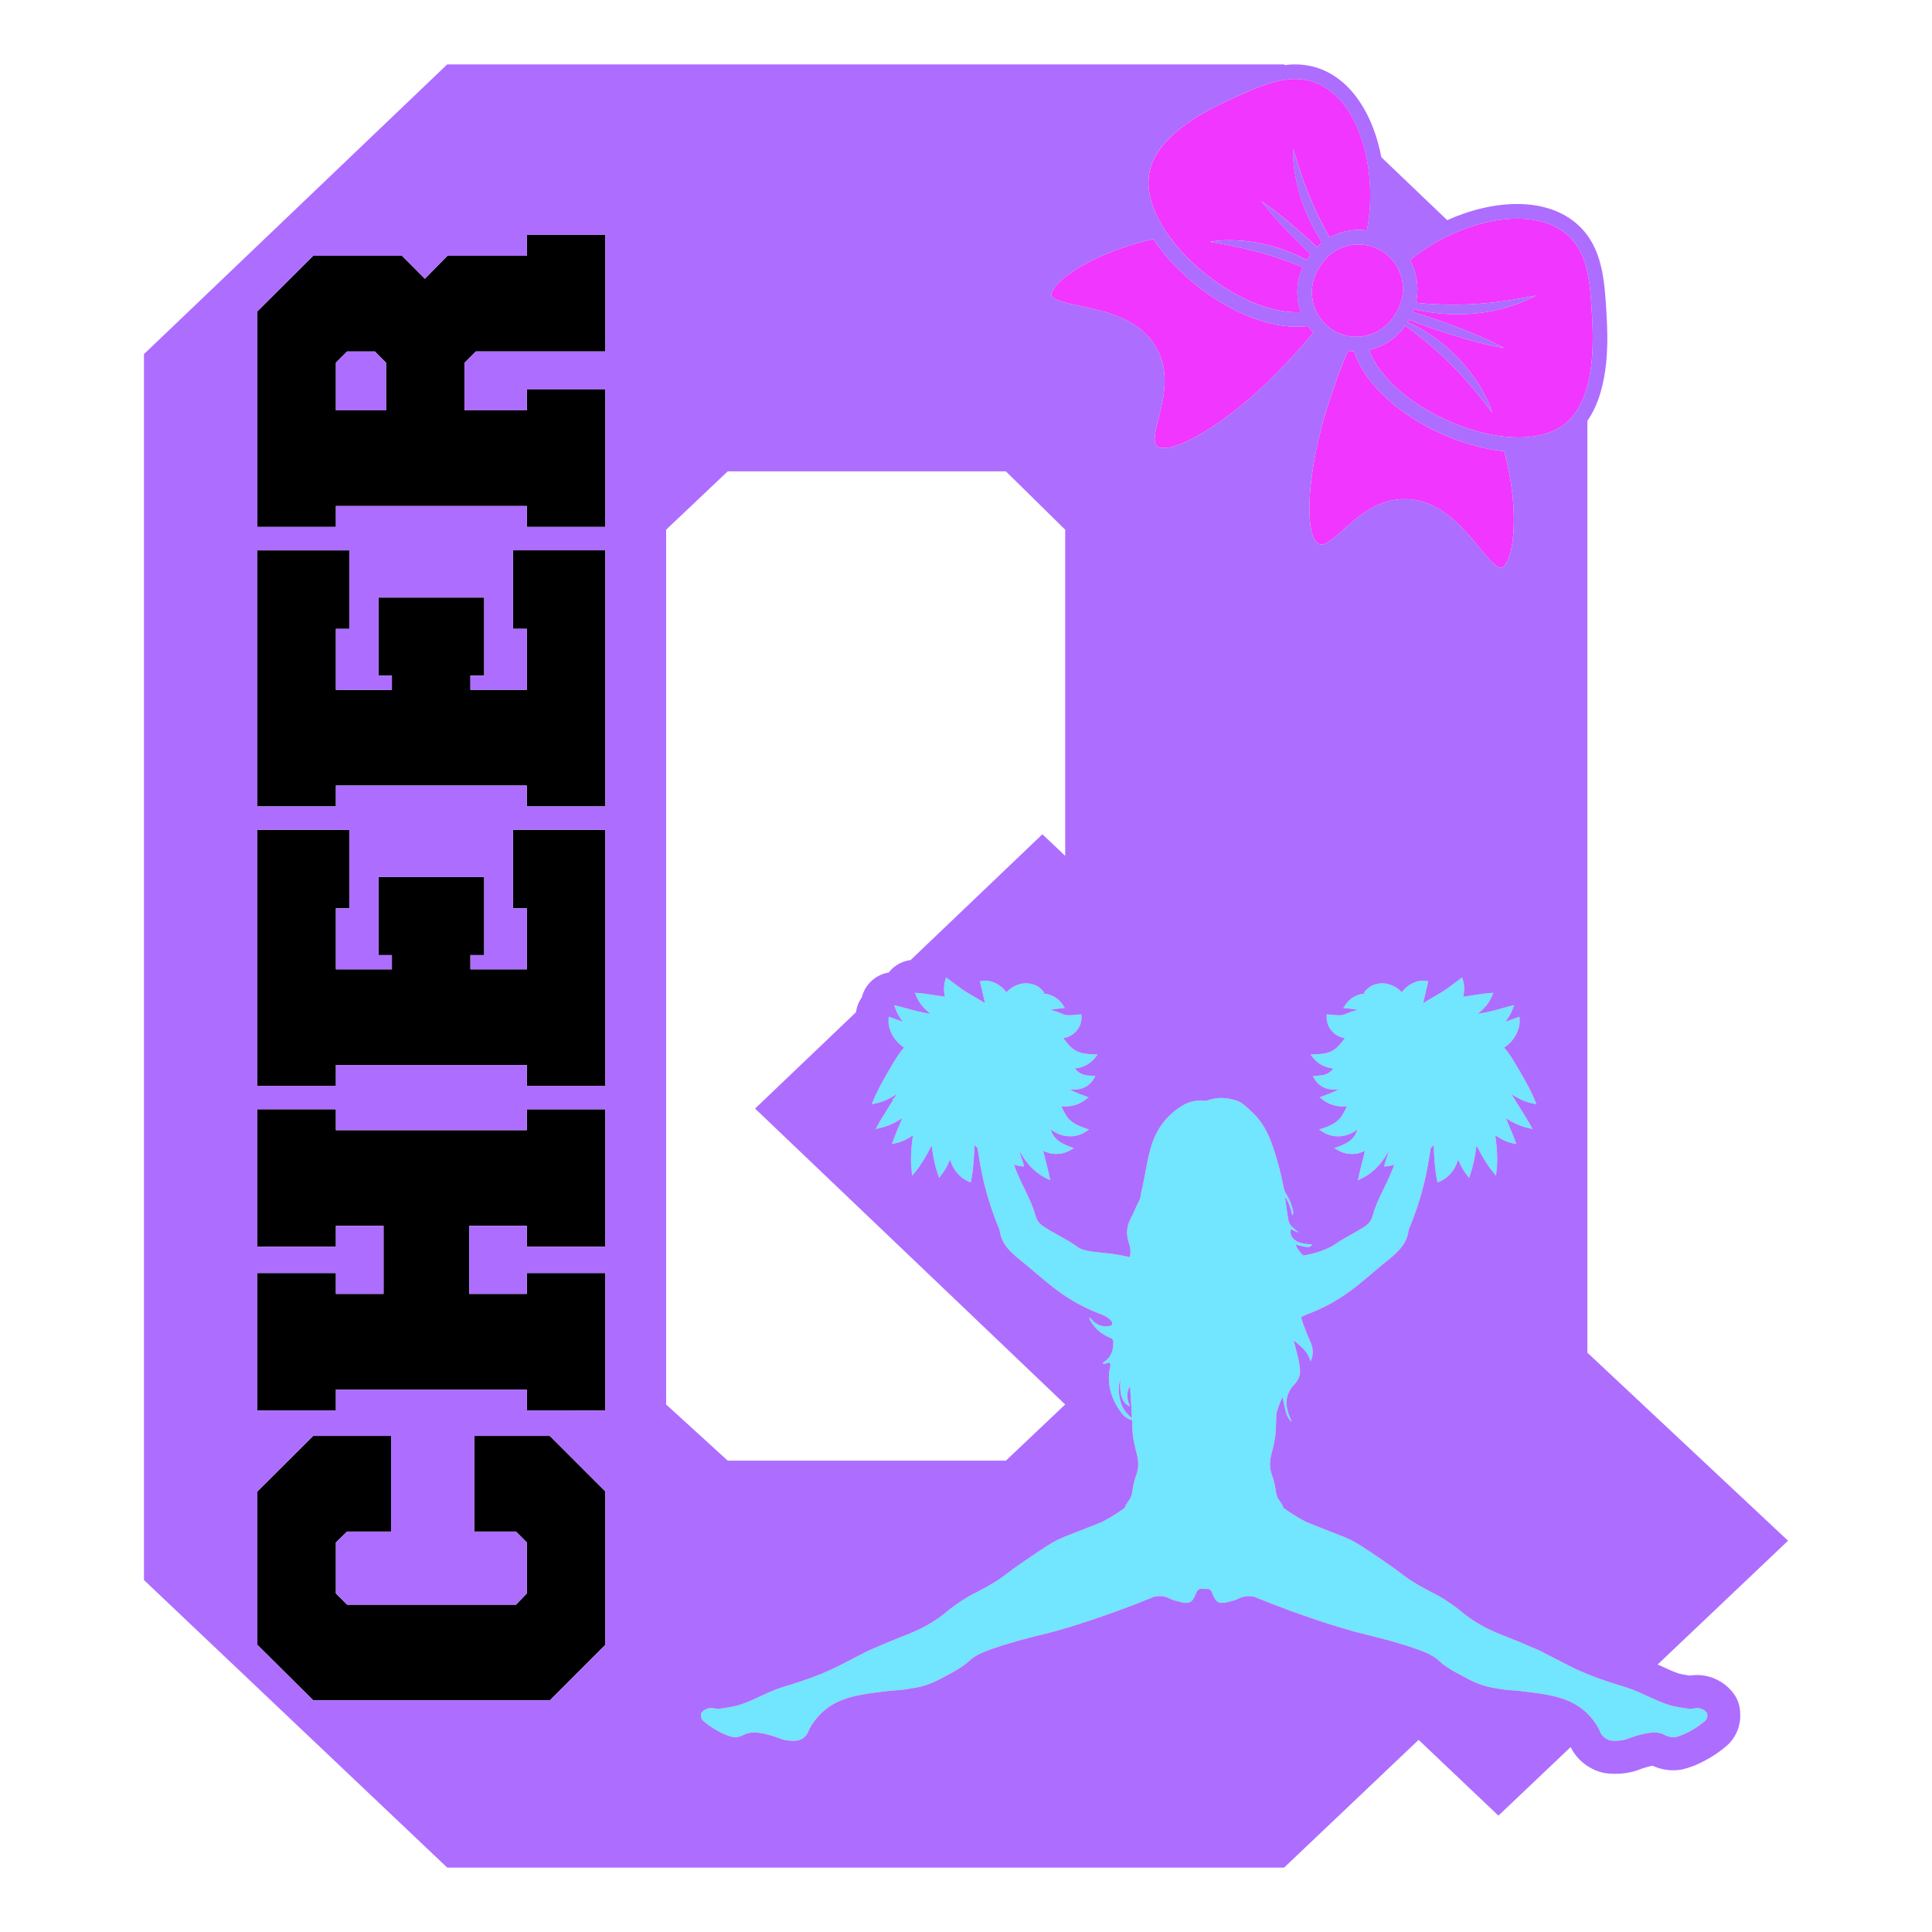
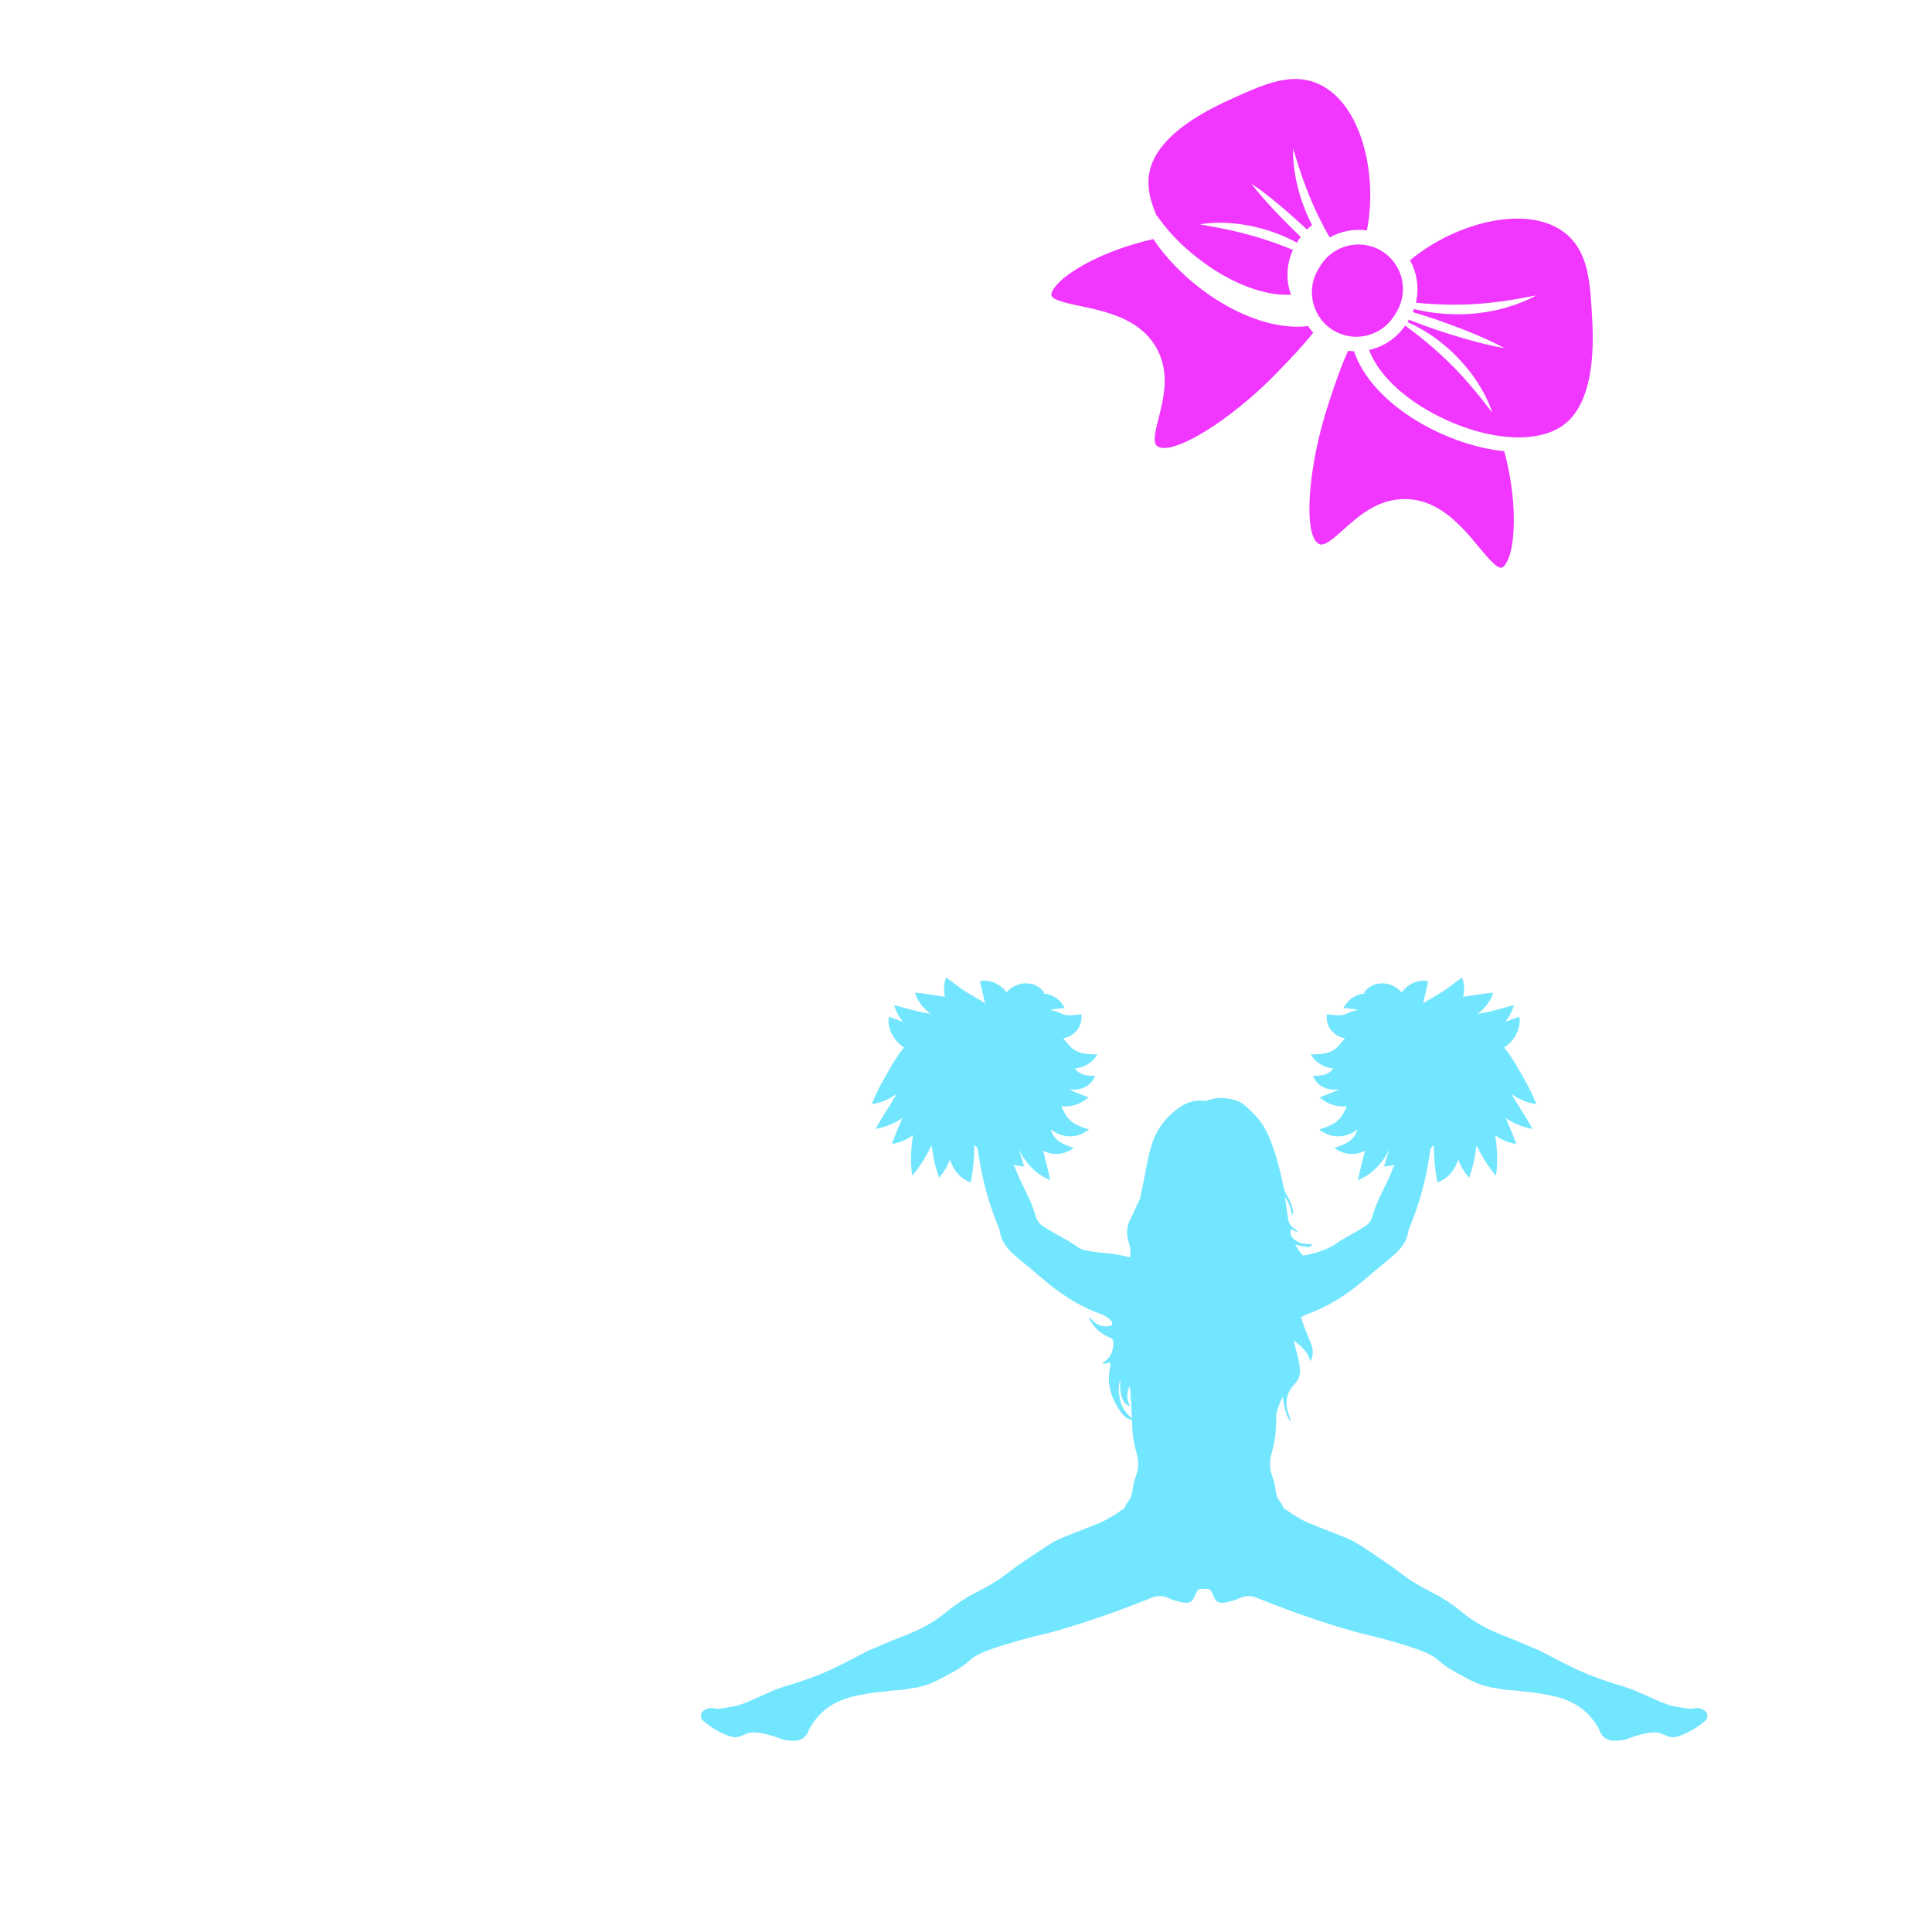
<svg xmlns="http://www.w3.org/2000/svg" version="1.1" id="Layer_3" x="0px" y="0px" width="1500px" height="1500px" viewBox="0 0 1500 1500" xml:space="preserve">
  <g>
    <path fill="#73E6FF" d="M1272.54,1313.89c-2.22-0.96-4.06-1.69-5.81-2.34c-3.1-1.16-5.79-2-8.99-2.98 c-2.69-0.82-5.75-1.76-9.84-3.13c-5.83-1.95-10.7-3.76-15-5.5c-0.37-0.15-0.74-0.3-1.1-0.45c-8.3-3.43-14.44-6.62-21.17-10.11 c-2.37-1.23-4.83-2.51-7.49-3.85c-0.85-0.43-1.72-0.87-2.62-1.31c-0.54-0.31-1.08-0.63-1.61-0.92c-2.8-1.51-5.6-2.76-8.54-3.88 c-5.18-2.34-11.18-4.89-18.41-7.72l-0.56-0.22l-1.29-0.51c-6.27-2.45-13.17-5.14-20.89-9.56c-1.11-0.64-2.24-1.31-3.38-2.02 c-1.43-0.89-2.9-1.85-4.39-2.88c-0.12-0.08-0.24-0.16-0.36-0.25c-0.16-0.11-0.31-0.22-0.47-0.33c-2.79-1.96-4.41-3.3-6.09-4.7 c-1.69-1.4-3.42-2.84-6.46-5c-0.54-0.39-1.12-0.79-1.75-1.23c-6.68-4.62-10.73-6.7-15.41-9.11c-3.59-1.85-7.3-3.76-12.74-7.08 c-4.84-2.96-6.71-4.39-9.55-6.56c-2.68-2.05-6.35-4.86-14.37-10.33c-13.73-9.36-20.62-14.05-26.76-16.89 c-3.2-1.48-5.64-2.43-10.98-4.5c-4.47-1.74-10.6-4.11-20.69-8.17c-2.9-1.16-7.25-3.58-12.6-7c-2.31-1.47-4.57-3.04-6.77-4.68 c-0.12-0.31-0.24-0.63-0.36-0.96c-1-2.99-3.66-4.98-4.64-8.12c-0.64-2.05-0.78-2.85-1.34-6.47c-1.12-7.17-2.73-9.25-3.61-13.59 c-1.33-6.53,0.36-11.49,1.67-16.78c2.7-10.88,2.25-13.61,2.78-26.98c1.05-4.45,2.72-8.85,4.88-13.26 c2.31,13.09,3.7,16.96,7.07,19.3c-0.48-1.06-0.85-1.8-1.16-2.57c-4.23-10.27-4.38-18.56,3.39-26.64c2.9-3.02,4.51-6.86,4.17-11.28 c-0.29-3.87-1.05-7.64-2.03-11.38c-0.98-3.77-1.92-7.55-2.87-11.33c5.34,4.54,11.22,8.58,12.81,15.98 c0.59-0.11,0.71-0.54,0.87-0.93c1.92-4.7,1.26-9.44-0.66-13.79c-2.77-6.26-5.27-12.6-7.38-19.07c1.35-0.92,2.87-1.68,4.55-2.3 c12.31-4.55,23.67-10.75,34.24-18.57c10.09-7.47,19.27-16.02,29.05-23.84c7.61-6.08,14.54-12.6,15.74-23.05 c0.04-0.34,0.24-0.66,0.38-0.98c6.53-15.73,11.45-31.95,14.48-48.71c0.85-4.68,1.58-9.37,2.31-14.07l0.66-0.59 c0.62-0.55,1.2-1.14,1.75-1.74c0.01,0.56,0.02,1.11,0.03,1.69c0.06,3.58,0.25,7.18,0.59,11.37l0.14,1.51 c0.33,3.51,0.71,7.49,1.67,12.37l0.43,2.17l2.03-0.88c4.89-2.12,8.87-5.98,11.83-11.48c0.91-1.72,1.64-3.55,2.2-5.46 c1.74,4.44,3.84,8.24,6.44,11.62l2.02,2.64l1.08-3.14c2.27-6.59,3.35-12.7,4.27-18.88c0.06-0.43,0.13-0.86,0.19-1.3 c0.09-0.64,0.17-1.28,0.25-1.92c0.33,0.66,0.68,1.34,1.03,2.02c2.97,5.78,6.59,12.24,11.4,18.23l2.67,3.33l0.5-4.23 c0.57-4.87,0.48-9.51,0.3-13.82c-0.22-4.45-0.68-8.79-1.36-12.92c-0.02-0.15-0.04-0.3-0.07-0.44c-0.01-0.03-0.01-0.06-0.02-0.1 c0.27,0.19,0.55,0.38,0.82,0.57c0.64,0.44,1.29,0.88,1.96,1.3c3.74,2.24,7.08,3.62,10.5,4.35l3.16,0.67l-1.11-3.03 c-1.58-4.31-3.2-8.09-4.76-11.75c-0.78-1.84-1.53-3.59-2.25-5.36c5.5,3.7,11.06,6.21,16.82,7.57l3.92,0.92l-1.95-3.52 c-1.61-2.92-3.29-5.6-4.9-8.18c-0.55-0.88-1.1-1.76-1.64-2.64l-1.8-2.88c-0.71-1.14-1.42-2.27-2.12-3.39 c-0.35-0.56-0.69-1.12-1.03-1.69c-0.24-0.39-0.48-0.78-0.72-1.17c-0.17-0.28-0.35-0.56-0.52-0.84l-0.21-0.35 c-0.5-0.83-0.98-1.63-1.46-2.45c1.84,1.26,3.67,2.36,5.51,3.31c3.49,1.82,6.98,3.1,10.54,3.85l3.29,0.69l-1.27-3.11 c-2.61-6.4-5.56-11.71-8.41-16.86l-0.82-1.48c-1.59-2.83-3.18-5.53-4.73-8.15l-0.3-0.5c-1.48-2.48-3.01-5.04-4.84-7.76 c-1.22-1.8-2.78-3.95-4.74-6.06c2.13-1.43,4.07-3.09,5.7-4.97c2-2.26,3.59-4.81,4.75-7.61c1.28-3.22,1.81-6.19,1.63-9.09 l-0.15-2.35l-2.22,0.78c-2.1,0.74-4,1.43-5.77,2.08c-1.07,0.39-2.08,0.76-3.06,1.11c2.52-3.01,4.46-6.31,5.74-9.81l1.16-3.16 l-3.27,0.82c-2.08,0.52-4,1.07-5.86,1.59c-1.49,0.42-2.94,0.83-4.4,1.21c-2.84,0.78-5.84,1.49-9.15,2.17 c-1.96,0.4-3.72,0.71-5.4,0.98c-0.08,0.01-0.17,0.03-0.25,0.04c0.06-0.05,0.11-0.09,0.17-0.14c5.07-3.89,8.74-8.43,10.91-13.54 l1.15-2.7l-2.92,0.22c-2.87,0.22-5.42,0.59-7.88,0.95l-12.63,1.93c1.03-4.27,1.01-8.52-0.1-12.55l-0.7-2.52l-4.67,3.51 c-4.22,3.18-7.55,5.68-10.91,7.78c-2.1,1.3-3.99,2.43-5.94,3.55l-1.58,0.91c-1.38,0.78-2.8,1.6-4.35,2.56 c-0.22,0.13-0.43,0.26-0.65,0.4c-0.71,0.45-1.46,0.94-2.23,1.47c0.26-1.06,0.51-2.14,0.77-3.29l0.22-0.92l1.05-4.46 c0.16-0.69,0.33-1.4,0.5-2.13c0.33-1.38,0.69-2.86,1.04-4.57l0.38-1.88l-1.9-0.25c-1.48-0.2-2.93-0.18-4.28,0.03 c-1.23,0.16-2.47,0.47-3.93,0.98c-2.48,0.92-4.75,2.24-6.73,3.93c-1.38,1.16-2.62,2.5-3.72,3.97c-0.27-0.29-0.53-0.59-0.81-0.87 c-3.78-3.71-8.79-5.93-13.75-6.09c-5.09-0.12-9.49,1.55-12.61,4.74c-0.34,0.35-0.67,0.71-0.98,1.1l-1.08,1.35l0.81,0.7 c-2.01,0.12-3.97,0.55-5.83,1.26c-0.2,0.08-0.4,0.14-0.59,0.22c-3.75,1.61-6.73,4.07-8.87,7.32l-1.63,2.48l2.95,0.28 c0.67,0.06,1.29,0.13,1.9,0.19c2.6,0.27,4.71,0.57,6.53,1.11c-2.33,0.37-4.35,1-5.89,1.55c-1.65,0.6-2.62,0.99-3.49,1.4 c-0.75,0.37-1.51,0.64-2.39,0.84c-0.55,0.12-1.38,0.24-2.51,0.27c-0.49,0.01-1.02,0.01-1.62-0.02c-1.03-0.04-2.15-0.15-3.43-0.28 c-0.94-0.09-1.96-0.2-3.06-0.28l-1.84-0.14l-0.08,1.85c-0.1,2.35,0.34,4.61,1.34,6.9c0.17,0.38,0.34,0.76,0.54,1.15 c1.4,2.58,3.46,4.75,5.95,6.26c1.9,1.17,4.09,1.96,6.35,2.34c-0.06,0.07-0.11,0.14-0.17,0.21l-0.85,1.07 c-1.8,2.27-3.56,4.45-5.44,6.12c-0.27,0.23-0.54,0.46-0.78,0.69c-0.08,0.07-0.17,0.12-0.25,0.18c-0.14,0.09-0.28,0.18-0.4,0.27 l-0.75,0.55c-0.13,0.08-0.26,0.15-0.39,0.22l-0.44,0.25c-0.99,0.62-2.17,1.14-3.66,1.6c-1.02,0.34-2.21,0.61-3.63,0.84 c-0.3,0.05-0.6,0.1-0.92,0.14c-1.61,0.21-3.37,0.31-5.51,0.4l-3.52,0.15l2.2,2.75c2.02,2.53,4.64,4.54,7.68,5.95 c1.13,0.52,2.31,0.97,3.55,1.32c1.47,0.4,2.92,0.65,4.31,0.76c-0.22,0.26-0.45,0.54-0.66,0.78c-1.21,1.4-2.37,2.47-4.41,3.42 c-0.73,0.33-1.55,0.6-2.47,0.83c-0.31,0.08-0.63,0.15-0.96,0.21c-1.36,0.25-2.89,0.41-4.53,0.49l-2.94,0.14l1.49,2.54 c2.01,3.43,5.37,6.01,9.49,7.27c1.67,0.48,3.46,0.73,5.21,0.73c0.45,0,0.9-0.02,1.34-0.05c1.03-0.04,1.98-0.24,2.9-0.42l0.23-0.06 c-1.05,0.62-2.14,1.2-3.27,1.75c-2.46,1.22-5.2,2.24-8.38,3.43l-3.68,1.38l2.55,1.96c4.41,3.39,9.93,5.15,15.79,5.15 c0.93,0,1.88-0.06,2.83-0.15c-1.08,2.26-2.07,4.28-3.17,6.13c-0.22,0.41-0.46,0.76-0.7,1.12c-0.14,0.21-0.28,0.42-0.39,0.6 c-0.18,0.27-0.38,0.5-0.58,0.75c-0.22,0.27-0.44,0.54-0.65,0.83c-0.18,0.18-0.36,0.37-0.54,0.56c-0.28,0.29-0.56,0.59-0.8,0.81 c-0.23,0.19-0.47,0.4-0.7,0.6c-0.35,0.31-0.69,0.61-1.09,0.89c-2.26,1.71-5.27,3.17-9.47,4.57l-3.54,1.18l3.15,2.01 c3.33,2.13,7.4,3.26,11.59,3.26c0.67,0,1.34-0.03,2-0.09c0.93-0.06,1.8-0.25,2.65-0.42c0.33-0.07,0.66-0.14,1.05-0.21 c0.94-0.21,1.81-0.53,2.64-0.85c0.32-0.12,0.64-0.24,0.97-0.36l0.15-0.06c2.04-0.93,3.97-2.1,5.67-3.4 c-0.18,0.52-0.36,1.04-0.55,1.53c-1.01,2.66-2.38,4.65-4.54,6.63c-1.08,0.96-2.41,1.86-4.05,2.75c-1.65,0.88-3.55,1.64-5.36,2.33 l-3.56,1.36l3.32,1.86c3.11,1.75,6.69,2.65,10.34,2.65c1.31,0,2.62-0.12,3.93-0.35c1.17-0.19,2.4-0.54,3.83-1.1 c0.62-0.22,1.23-0.48,1.84-0.74l0.11-0.05c0.16-0.08,0.32-0.18,0.48-0.27c-0.57,2.43-1.19,4.87-1.85,7.43 c-0.97,3.76-1.98,7.65-2.9,11.9l-0.78,3.61l3.32-1.63c6.94-3.42,12.98-9.02,17.93-16.63c1.22-1.88,2.28-3.82,3.21-5.76 c-0.24,0.82-0.5,1.66-0.8,2.54c-0.26,0.82-0.54,1.65-0.83,2.51c-0.61,1.79-1.23,3.65-1.8,5.77l-0.67,2.5l2.57-0.26 c1.8-0.18,3.57-0.58,5.36-1.21c-1.6,4.4-3.41,8.74-5.45,13.02c-4.1,8.65-8.78,17.14-11.3,26.46c-0.98,3.64-2.85,6.32-5.92,8.35 c-4.92,3.27-10.14,6.05-15.29,8.95c-7.7,4.34-7.01,4.87-11.65,7.21c-4.75,2.4-8.84,3.63-11.61,4.45c-3.65,1.08-6.87,1.75-9.41,2.18 c-2.48-2.15-4.45-5.06-6.1-8.53c10.11,2.59,11.43,2.55,13.04-0.33c-11.2,0.47-18.44-4.55-16.63-11.67c1.8,0.66,3.31,2.05,6.04,2.48 c-1.49-1.22-2.38-1.96-3.29-2.69c-2.12-1.7-4.02-3.74-4.58-6.37c-0.26-1.2-0.47-2.41-0.66-3.62c-0.79-4.89-1.21-9.85-2.27-14.72 c3.44,3.91,4.47,8.86,5.82,14.15c1.11-1.47,0.81-2.47,0.62-3.44c-0.8-4.08-2.27-7.9-4.38-11.49c-1.17-1.99-2.36-3.92-2.82-6.29 c-2.18-11.38-5.11-22.57-8.99-33.51c-3.38-9.51-7.91-18.3-15.46-25.19c-3.72-3.4-7.19-7.42-12.07-9.05 c-7.28-2.42-14.78-2.99-22.24-0.39c-1.06,0.37-2.1,0.65-3.26,0.51c-5.84-0.71-11.36,0.56-16.32,3.52 c-13.01,7.76-21.18,19.27-25.17,33.79c-3,10.93-4.39,22.21-7.02,33.22c-0.54,2.24-0.5,4.66-1.61,6.72 c-1.34,2.49-2.46,5.09-3.6,7.67c-0.97,2.21-1.96,4.4-3.11,6.51c-3.53,6.46-3.49,13.09-1.18,19.68c1.27,3.63,1.29,7.02,0.41,10.3 c-6.04-1.48-10.99-2.25-14.32-2.67c-9.2-1.17-20.82-1.59-25.59-4.93c-0.34-0.24-2.27-1.64-5.08-3.4c-1.06-0.66-2.13-1.31-3.2-1.94 c-2.68-1.58-5.41-3.08-8.12-4.6c-3.71-2.08-7.41-4.18-10.96-6.53c-0.51-0.34-0.97-0.7-1.41-1.07c-2.23-1.88-3.68-4.25-4.5-7.28 c-2.52-9.32-7.2-17.81-11.3-26.46c-2.03-4.29-3.85-8.62-5.45-13.02c1.79,0.62,3.56,1.02,5.36,1.21l2.57,0.26l-0.67-2.5 c-0.57-2.12-1.2-3.97-1.8-5.77c-0.29-0.86-0.57-1.69-0.83-2.51c-0.29-0.88-0.55-1.72-0.8-2.54c0.93,1.94,1.98,3.88,3.21,5.76 c4.95,7.61,10.99,13.21,17.93,16.63l3.32,1.63l-0.78-3.61c-0.92-4.25-1.93-8.14-2.9-11.9c-0.66-2.56-1.28-5.01-1.85-7.43 c0.16,0.09,0.32,0.19,0.48,0.27l0.11,0.05c0.61,0.26,1.22,0.52,1.84,0.74c1.43,0.55,2.66,0.91,3.83,1.1 c1.31,0.23,2.63,0.35,3.93,0.35c3.66,0,7.23-0.9,10.34-2.65l3.32-1.86l-3.56-1.36c-1.81-0.69-3.71-1.45-5.36-2.33 c-1.65-0.89-2.98-1.79-4.05-2.75c-2.16-1.98-3.53-3.97-4.54-6.63c-0.19-0.48-0.37-1-0.55-1.53c1.7,1.3,3.63,2.47,5.67,3.4 l0.15,0.06c0.33,0.11,0.65,0.24,0.97,0.36c0.83,0.32,1.7,0.64,2.64,0.85c0.39,0.07,0.72,0.14,1.05,0.21 c0.84,0.18,1.71,0.36,2.65,0.42c0.67,0.06,1.34,0.09,2,0.09c4.2,0,8.26-1.13,11.59-3.26l3.15-2.01l-3.54-1.18 c-4.2-1.41-7.21-2.86-9.47-4.57c-0.4-0.28-0.73-0.58-1.09-0.89c-0.24-0.21-0.47-0.41-0.7-0.6c-0.24-0.22-0.52-0.52-0.8-0.81 c-0.18-0.19-0.36-0.38-0.54-0.56c-0.21-0.29-0.43-0.56-0.65-0.83c-0.2-0.24-0.4-0.48-0.58-0.75c-0.11-0.18-0.26-0.39-0.39-0.6 c-0.24-0.36-0.48-0.71-0.7-1.12c-1.1-1.85-2.1-3.87-3.17-6.13c0.95,0.09,1.89,0.15,2.83,0.15c5.86,0,11.38-1.77,15.79-5.15 l2.55-1.96l-3.68-1.38c-3.17-1.19-5.91-2.21-8.38-3.43c-1.14-0.55-2.22-1.13-3.27-1.75l0.23,0.06c0.92,0.19,1.88,0.38,2.9,0.42 c0.44,0.03,0.89,0.05,1.34,0.05c1.75,0,3.54-0.25,5.21-0.73c4.12-1.26,7.48-3.84,9.49-7.27l1.49-2.54l-2.94-0.14 c-1.64-0.08-3.17-0.24-4.53-0.49c-0.33-0.06-0.65-0.13-0.96-0.21c-0.92-0.23-1.74-0.5-2.47-0.83c-2.04-0.95-3.2-2.01-4.41-3.42 c-0.22-0.25-0.44-0.52-0.66-0.78c1.39-0.11,2.83-0.36,4.31-0.76c1.24-0.35,2.42-0.8,3.55-1.32c3.04-1.41,5.65-3.42,7.68-5.95 l2.2-2.75l-3.52-0.15c-2.14-0.09-3.89-0.2-5.51-0.4c-0.32-0.05-0.62-0.1-0.92-0.14c-1.43-0.23-2.61-0.5-3.63-0.84 c-1.48-0.46-2.67-0.98-3.66-1.6l-0.44-0.25c-0.13-0.07-0.27-0.15-0.39-0.22l-0.75-0.55c-0.12-0.09-0.26-0.18-0.4-0.27 c-0.09-0.06-0.17-0.1-0.25-0.18c-0.25-0.23-0.51-0.47-0.78-0.69c-1.88-1.66-3.64-3.84-5.44-6.12l-0.85-1.07 c-0.06-0.07-0.11-0.14-0.17-0.21c2.26-0.38,4.45-1.17,6.35-2.34c2.49-1.51,4.55-3.68,5.95-6.26c0.2-0.38,0.38-0.76,0.54-1.15 c1-2.29,1.44-4.55,1.34-6.9l-0.08-1.85l-1.84,0.14c-1.11,0.08-2.12,0.19-3.06,0.28c-1.29,0.13-2.4,0.24-3.43,0.28 c-0.6,0.03-1.14,0.04-1.62,0.02c-1.13-0.03-1.96-0.15-2.51-0.27c-0.88-0.2-1.65-0.47-2.39-0.84c-0.87-0.41-1.84-0.8-3.49-1.4 c-1.54-0.55-3.56-1.18-5.89-1.55c1.82-0.54,3.93-0.84,6.53-1.11c0.61-0.06,1.24-0.13,1.9-0.19l2.95-0.28l-1.63-2.48 c-2.14-3.25-5.12-5.71-8.87-7.32c-0.19-0.08-0.4-0.14-0.59-0.22c-1.85-0.71-3.82-1.14-5.83-1.26l0.81-0.7l-1.08-1.35 c-0.31-0.39-0.64-0.75-0.98-1.1c-3.12-3.19-7.53-4.86-12.61-4.74c-4.96,0.16-9.97,2.38-13.75,6.09c-0.28,0.28-0.55,0.58-0.81,0.87 c-1.1-1.47-2.34-2.81-3.72-3.97c-1.99-1.69-4.25-3.01-6.73-3.93c-1.46-0.51-2.7-0.81-3.93-0.98c-1.35-0.21-2.81-0.22-4.28-0.03 l-1.9,0.25l0.38,1.88c0.35,1.71,0.71,3.19,1.04,4.57c0.18,0.73,0.34,1.43,0.5,2.13l1.05,4.46l0.22,0.92 c0.26,1.15,0.52,2.23,0.77,3.29c-0.77-0.53-1.52-1.02-2.23-1.47c-0.22-0.14-0.43-0.27-0.65-0.4c-1.55-0.95-2.98-1.77-4.35-2.56 l-1.58-0.91c-1.95-1.12-3.84-2.25-5.94-3.55c-3.36-2.1-6.69-4.61-10.91-7.78l-4.67-3.51l-0.7,2.52c-1.12,4.03-1.14,8.28-0.1,12.55 l-12.63-1.93c-2.47-0.36-5.02-0.74-7.88-0.95l-2.92-0.22l1.15,2.7c2.17,5.11,5.84,9.65,10.91,13.54c0.06,0.05,0.11,0.09,0.17,0.14 c-0.08-0.01-0.17-0.03-0.25-0.04c-1.68-0.26-3.44-0.58-5.4-0.98c-3.31-0.68-6.3-1.4-9.15-2.17c-1.46-0.38-2.91-0.79-4.4-1.21 c-1.86-0.53-3.79-1.08-5.86-1.59l-3.27-0.82l1.16,3.16c1.28,3.5,3.22,6.8,5.74,9.81c-0.98-0.35-1.99-0.72-3.06-1.11 c-1.77-0.65-3.67-1.34-5.77-2.08l-2.22-0.78l-0.15,2.35c-0.19,2.9,0.35,5.87,1.63,9.09c1.16,2.8,2.75,5.36,4.75,7.61 c1.64,1.88,3.57,3.54,5.7,4.97c-1.96,2.11-3.52,4.26-4.74,6.06c-1.84,2.72-3.36,5.28-4.84,7.76l-0.3,0.5 c-1.55,2.62-3.14,5.32-4.73,8.15l-0.82,1.48c-2.85,5.14-5.8,10.46-8.41,16.86l-1.27,3.11l3.29-0.69c3.56-0.75,7.05-2.03,10.54-3.85 c1.84-0.96,3.67-2.05,5.51-3.31c-0.49,0.81-0.96,1.61-1.46,2.45l-0.21,0.35c-0.17,0.28-0.35,0.56-0.52,0.84 c0-0.2,0.01-0.4,0.01-0.6c-0.95,0.39-0.84,1.08-0.72,1.77c-0.34,0.56-0.68,1.12-1.03,1.69c-0.7,1.12-1.4,2.25-2.12,3.39l-1.81,2.88 c-0.54,0.88-1.09,1.76-1.64,2.64c-1.62,2.59-3.29,5.26-4.9,8.18l-1.95,3.52l3.92-0.92c5.77-1.36,11.32-3.87,16.83-7.57 c-0.72,1.77-1.47,3.53-2.25,5.36c-1.56,3.66-3.18,7.44-4.76,11.75l-1.11,3.03l3.16-0.67c3.42-0.73,6.76-2.11,10.5-4.35 c0.67-0.41,1.32-0.85,1.96-1.3c0.27-0.19,0.55-0.38,0.82-0.57c-0.01,0.03-0.01,0.06-0.02,0.1c-0.02,0.14-0.04,0.3-0.07,0.44 c-0.68,4.13-1.14,8.47-1.36,12.92c-0.18,4.31-0.28,8.95,0.3,13.82l0.5,4.23l2.67-3.33c4.81-6,8.43-12.45,11.4-18.23 c0.35-0.68,0.7-1.36,1.03-2.02c0.08,0.64,0.16,1.29,0.25,1.92c0.06,0.43,0.13,0.87,0.19,1.3c0.92,6.17,2,12.28,4.27,18.88 l1.08,3.14l2.02-2.64c2.6-3.39,4.7-7.19,6.44-11.62c0.56,1.9,1.3,3.73,2.2,5.46c2.96,5.5,6.94,9.35,11.83,11.48l2.03,0.88 l0.43-2.17c0.97-4.87,1.34-8.85,1.67-12.37l0.14-1.51c0.34-4.18,0.53-7.79,0.59-11.37c0.01-0.58,0.02-1.13,0.03-1.69 c0.56,0.6,1.14,1.19,1.76,1.74l0.66,0.59c0.74,4.7,1.47,9.39,2.31,14.07c3.04,16.76,7.95,32.98,14.48,48.71 c0.13,0.32,0.34,0.64,0.38,0.98c1.2,10.45,8.13,16.97,15.74,23.05c9.78,7.82,18.96,16.37,29.05,23.84 c10.57,7.82,21.93,14.02,34.24,18.57c3.52,1.3,6.33,3.14,8.28,6.01c0.02,0.19,0.03,0.39,0.05,0.58c0.13,1.55-0.38,2.11-1.85,2.4 c-5.15,1.03-9.49-0.39-13.16-4.05c-0.83-0.83-1.62-1.69-2.54-2.66c-0.36,1.31,0.29,2.05,0.75,2.84c3.62,6.14,8.8,10.48,15.41,13.08 c1.48,0.58,2.26,1.4,2.3,2.99c0.15,6.35-1.4,11.91-7.11,15.59c-0.46,0.3-1.15,0.51-0.97,1.31c0.45,0.44,0.95,0.24,1.46,0.22 c1.43-0.05,3.25-1.57,4.04-0.49c0.69,0.94,0.08,2.95-0.19,4.45c-2.35,12.97,1.61,24.27,9.3,34.46c1.99,2.63,4.62,4.69,8.04,5.23 c0.3,9.52,0.27,12.81,2.62,22.28c1.31,5.29,3,10.25,1.67,16.78c-0.88,4.33-2.49,6.41-3.61,13.59c-0.56,3.61-0.7,4.42-1.34,6.47 c-0.98,3.14-3.64,5.14-4.64,8.12c-0.11,0.33-0.23,0.65-0.36,0.96c-2.2,1.64-4.46,3.21-6.77,4.68c-5.35,3.42-9.71,5.84-12.6,7 c-10.09,4.05-16.22,6.43-20.69,8.17c-5.34,2.07-7.78,3.02-10.98,4.5c-6.14,2.84-13.03,7.54-26.76,16.89 c-8.02,5.46-11.69,8.27-14.37,10.33c-2.84,2.17-4.71,3.6-9.55,6.56c-5.43,3.32-9.15,5.23-12.74,7.08 c-4.68,2.41-8.73,4.49-15.41,9.11c-0.63,0.44-1.21,0.84-1.75,1.23c-3.03,2.16-4.77,3.6-6.46,5c-1.69,1.4-3.3,2.73-6.09,4.7 c-0.16,0.11-0.3,0.21-0.47,0.33c-0.12,0.08-0.24,0.16-0.36,0.25c-1.49,1.03-2.95,1.98-4.39,2.88c-1.14,0.71-2.27,1.39-3.38,2.02 c-7.72,4.43-14.62,7.12-20.89,9.56l-1.3,0.51l-0.57,0.22c-7.23,2.84-13.23,5.39-18.41,7.72c-2.94,1.13-5.75,2.38-8.54,3.88 c-0.53,0.29-1.07,0.61-1.61,0.92c-0.9,0.44-1.77,0.88-2.62,1.31c-2.66,1.34-5.11,2.62-7.49,3.85c-6.73,3.5-12.86,6.68-21.17,10.11 c-0.36,0.15-0.73,0.3-1.1,0.45c-4.3,1.74-9.18,3.55-15,5.5c-4.09,1.37-7.15,2.31-9.84,3.13c-5.01,1.53-8.63,2.64-14.8,5.32 c-2.44,1.06-4.87,2.19-7.22,3.28c-2.82,1.31-5.57,2.58-8.31,3.74c-1.49,0.63-2.97,1.22-4.45,1.76c-1.07,0.39-2.14,0.75-3.21,1.08 c-0.48,0.15-0.96,0.29-1.44,0.42c-1.37,0.38-2.74,0.7-4.12,0.95c-0.12,0.02-0.23,0.04-0.35,0.06c-5.91,1.07-9.31,1.67-11.79,1.49 c-0.2-0.01-0.39-0.03-0.57-0.06c-0.18-0.02-0.35-0.05-0.52-0.08l-0.27-0.05c-0.87-0.24-3.01-0.71-5.53,0.06 c-2.96,0.9-4.58,2.93-5.09,3.63l0.19,0.15c-0.57,1.88-0.17,4.33,1.36,5.67c2.78,2.42,5.77,4.56,8.91,6.45 c1.18,0.71,2.38,1.38,3.59,2.02c0.92,0.48,1.84,0.95,2.77,1.4c1.68,0.8,3.43,1.51,5.22,2.04c1.61,0.48,2.4,0.77,3.01,0.85 c2.89,0.38,5.34-0.6,6.89-1.22c1.66-0.67,1.7-0.95,3.32-1.5c0,0,1.88-0.65,4.08-0.87c6.58-0.68,17.74,3.12,18.85,3.5 c3.9,1.35,4.18,1.68,6.45,2.18c4.32,0.95,8.06,0.79,10.58,0.5c3.18-0.84,6.16-3.04,7.55-5.89c0.13-0.26,0.24-0.52,0.34-0.79 c0.22-0.59,0.43-1.01,0.43-1.02c0.07-0.17,4.07-9.42,13.69-16.88c12.26-9.49,27.58-11.36,44.19-13.39c3.6-0.44,4.82-0.56,4.82-0.56 c6.29-0.63,8.9-0.51,14.09-1.41c1.25-0.22,2.14-0.47,2.86-0.55c9.45-1.04,18.02-4.63,26.2-9.31c2.91-1.44,5.93-3.08,9.03-4.95 c5.77-3.46,7.71-5.23,9.43-6.79c0.71-0.64,1.57-1.37,1.64-1.43c2.94-2.56,7.68-4.72,7.68-4.72c10.35-4.71,30.95-10.29,32.4-10.68 c1.17-0.31,2.36-0.63,3.61-0.96c3.08-0.81,5.42-1.39,6.72-1.71c4.72-1.17,7.09-1.76,10.16-2.51c5.34-1.3,24.52-6.63,52.78-16.89 c9.67-3.51,19.4-7.28,29.01-11.21c4.02-0.85,8-0.57,12.05,1.49c2.47,1.26,5.29,1.92,8.01,2.57c7.4,1.76,9.51,0.59,12.26-6.5 c0.77-1.99,1.81-3.22,3.21-3.69c1.4,0.09,2.83,0.15,4.28,0.15c0.81,0,1.61-0.02,2.4-0.05c1.27,0.53,2.24,1.72,2.97,3.6 c2.75,7.09,4.86,8.27,12.26,6.5c2.73-0.65,5.54-1.31,8.01-2.57c4.05-2.06,8.02-2.34,12.05-1.49c9.61,3.93,19.34,7.7,29.01,11.21 c28.26,10.26,47.44,15.59,52.78,16.89c3.07,0.75,5.43,1.33,10.16,2.51c1.3,0.32,3.64,0.91,6.72,1.71c1.25,0.33,2.44,0.65,3.61,0.96 c1.45,0.39,22.05,5.96,32.4,10.68c0,0,4.74,2.16,7.68,4.72c0.07,0.06,0.93,0.79,1.64,1.43c1.72,1.56,3.67,3.33,9.43,6.79 c3.1,1.86,6.12,3.5,9.03,4.95c8.19,4.69,16.75,8.28,26.2,9.31c0.73,0.08,1.62,0.34,2.86,0.55c5.18,0.9,7.8,0.78,14.09,1.41 c0,0,1.22,0.12,4.82,0.56c16.61,2.03,31.93,3.9,44.19,13.39c4.92,3.81,8.35,8.07,10.56,11.37c2.11,3.16,3.1,5.43,3.14,5.51 c0.01,0.01,0.21,0.43,0.43,1.02c0.1,0.27,0.22,0.53,0.34,0.79c1.39,2.85,4.37,5.05,7.55,5.89c2.52,0.29,6.26,0.45,10.58-0.5 c2.27-0.5,2.55-0.83,6.45-2.18c1.1-0.38,12.27-4.18,18.85-3.5c2.2,0.23,4.08,0.87,4.08,0.87c1.62,0.56,1.66,0.84,3.32,1.5 c1.55,0.62,3.99,1.6,6.89,1.22c0.62-0.08,1.41-0.37,3.01-0.85c1.79-0.53,3.54-1.24,5.22-2.04c0.94-0.45,1.86-0.92,2.77-1.4 c1.22-0.64,2.42-1.31,3.59-2.02c3.14-1.89,6.13-4.03,8.91-6.45c1.54-1.34,1.93-3.79,1.36-5.67l0.19-0.15 c-0.51-0.7-2.14-2.73-5.09-3.63c-2.52-0.77-4.66-0.31-5.53-0.06l-0.27,0.05c-0.17,0.03-0.34,0.06-0.52,0.08 c-0.19,0.02-0.38,0.04-0.57,0.06c-2.48,0.18-5.88-0.42-11.79-1.49c-0.12-0.02-0.23-0.04-0.35-0.06c-1.38-0.25-2.76-0.57-4.12-0.95 c-0.48-0.13-0.96-0.28-1.44-0.42c-1.07-0.33-2.14-0.69-3.21-1.08c-1.48-0.54-2.97-1.13-4.45-1.76c-2.73-1.15-5.49-2.43-8.31-3.74 C1277.41,1316.08,1274.98,1314.95,1272.54,1313.89z M870.04,1088.4c-1.52-5.95-2.21-11.83-0.13-17.75 c-1.04,11.95,1.56,19.52,7.44,21.13c-3.05-6.05-2.63-11.46-0.04-15.62c0.07,0.83,0.15,1.67,0.21,2.51 c0.78,10.38,1.07,17.32,1.24,22.49C874.83,1097.64,871.42,1093.8,870.04,1088.4z" />
-     <path d="M426.86,1114.85l43.14,43.13v119.04l-43.09,43.13H243.24l-43.42-43.13v-119.04l43.33-43.13h60.47v74.26h-34.13l-8.7,8.43 v39.58l8.74,8.75h131.08l8.42-8.75v-39.58l-8.43-8.43h-32.44v-74.26H426.86z M398.32,488.22h10.7v47.35h-43.79v-11.02h10.7V463.9 h-82.06v60.66h10.39v11.02h-43.47v-47.35h10.39v-60.97h-71.36v198.82h60.97v-16.22h148.23v16.22H470V427.25h-71.68V488.22z M409.03,877.44H260.79v-16.22h-60.97v106.7h60.97v-16.21h36.98v52.86h-36.98v-16.21h-60.97v106.7h60.97v-16.22h148.23v16.22H470 v-106.7h-60.97v16.21h-44.77v-52.86h44.77v16.21H470v-106.7h-60.97V877.44z M398.32,705.2h10.7v47.35h-43.79v-11.02h10.7v-60.66 h-82.06v60.66h10.39v11.02h-43.47V705.2h10.39v-60.97h-71.36v198.82h60.97v-16.22h148.23v16.22H470V644.23h-71.68V705.2z M409.03,182.38H470v90.48H369.45l-8.75,8.76v36.97h48.33v-16.21H470v106.7h-60.97v-16.22H260.79v16.22h-60.97V241.73l43.35-43.14 h68.92l17.79,17.84l17.51-17.84h61.63V182.38z M299.73,281.63l-8.7-8.76h-21.54l-8.7,8.76v36.97h38.93V281.63z" />
-     <path fill="#F036FF" d="M901.01,172.99c-7.59-13.62-10.83-27.07-8.7-38.68c5.75-31.31,49.52-51.08,66-58.52 c17.57-7.94,34.35-15.5,50.66-14.33c3.89,0.28,7.76,1.05,11.6,2.44c2.78,1.01,5.43,2.29,7.96,3.81 c13.02,7.87,22.51,22.27,28.36,39.51c7.42,21.84,8.98,48.24,4.37,71.71c-9.99-1.44-20.18,0.52-28.93,5.38 c-2.69-4.68-5.27-9.42-7.63-14.26c-4.38-8.64-8.13-17.59-11.56-26.71c-3.39-9.14-6.32-18.49-9.23-28.07 c-0.18,10.01,1.2,20.03,3.62,29.79c2.38,9.79,5.99,19.27,10.41,28.33c2.34,4.63,4.9,9.16,7.69,13.53c0.27,0.43,0.57,0.84,0.85,1.26 c-1.36,1.06-2.67,2.21-3.91,3.43c-0.04,0.04-0.08,0.08-0.12,0.12c-0.2-0.19-0.41-0.37-0.61-0.56c-4.41-4.09-8.88-8.11-13.4-12.06 c-2.21-1.93-4.41-3.89-6.67-5.77c-7.22-6.05-14.62-11.92-22.53-17.24c5.15,6.78,10.72,13.12,16.44,19.28 c0.69,0.74,1.37,1.49,2.06,2.22c1.81,1.94,3.68,3.8,5.53,5.7c3.25,3.32,6.53,6.61,9.86,9.85c1.47,1.43,2.93,2.88,4.41,4.3 c-0.74,1.03-1.47,2.06-2.14,3.16l-0.79,1.31c-6.63-3.57-13.59-6.55-20.74-8.97c-8.82-2.82-17.88-4.92-27.08-5.82 c-9.18-0.97-18.46-0.93-27.54,0.54c9.04,1.66,17.88,3.24,26.59,5.25c8.69,2.04,17.27,4.35,25.67,7.19 c6.77,2.18,13.41,4.74,20.01,7.48c-5.21,11.21-5.51,23.71-1.56,34.78c-20.91,1.06-47.44-9.03-72.3-28.38 c-12.28-9.55-22.43-20.06-30.07-30.73c-1.23-1.72-2.4-3.44-3.49-5.17C902.97,176.39,901.96,174.69,901.01,172.99z M838.84,237.63 c12.3,2.59,27.47,5.79,40.19,13.48c7.48,4.52,14.12,10.6,18.83,19.03c10.64,19.03,5.66,38.76,1.66,54.62 c-2.42,9.61-4.71,18.68-1.26,21.47c10.95,8.74,57.06-19.48,93.3-56.97c9.67-10,19.82-20.54,28.06-31.01 c-1.5-1.61-2.88-3.3-4.12-5.08c-19.8,2.42-44.04-4.14-67.75-18.47c-5.75-3.48-11.47-7.41-17.08-11.78 c-12.92-10.05-25.73-22.98-35.22-37.29c-36.09,8.04-65.38,24.04-75.47,36.04c-2.57,3.05-3.94,5.9-3.66,7.61 C816.94,233.01,829.08,235.58,838.84,237.63z M1038.14,194.02c-0.61,0.33-1.21,0.68-1.8,1.05c-1.13,0.7-2.21,1.48-3.26,2.32 c-0.45,0.36-0.91,0.69-1.34,1.07c-0.41,0.36-0.79,0.77-1.18,1.15c-0.96,0.93-1.87,1.92-2.72,2.98c-0.67,0.82-1.29,1.68-1.89,2.58 c-0.29,0.43-0.6,0.84-0.88,1.3l-0.76,1.25l-0.79,1.3c-0.62,1.03-1.18,2.08-1.69,3.15c-4.33,9.16-4.25,19.47-0.47,28.33 c0.76,1.78,1.67,3.49,2.72,5.13c0.72,1.12,1.5,2.19,2.35,3.23c0.41,0.5,0.83,1,1.27,1.48c0.87,0.94,1.8,1.84,2.79,2.69 c1.39,1.21,2.88,2.33,4.5,3.33c0.08,0.05,0.15,0.11,0.23,0.16c1.76,1.07,3.59,1.92,5.46,2.64c1.81,0.7,3.66,1.23,5.52,1.61 c0.91,0.19,1.82,0.34,2.73,0.45c1.13,0.14,2.26,0.22,3.39,0.24c0.78,0.02,1.57,0.03,2.35-0.01c1.89-0.09,3.76-0.36,5.6-0.75 c8.58-1.82,16.42-6.86,21.6-14.64c0.01-0.02,0.03-0.04,0.04-0.06c0.27-0.4,0.56-0.78,0.81-1.19l0.52-0.86l1.03-1.7 c0.53-0.88,1-1.78,1.44-2.68c0.07-0.14,0.16-0.28,0.22-0.42c0.4-0.84,0.74-1.7,1.06-2.57c0.3-0.8,0.56-1.61,0.8-2.42 c0.05-0.16,0.1-0.32,0.15-0.49c0.46-1.65,0.81-3.32,1.02-5c0.8-6.4-0.2-12.87-2.85-18.68c-0.81-1.77-1.78-3.47-2.89-5.09 c-1.06-1.56-2.25-3.03-3.58-4.42c-2.06-2.16-4.41-4.11-7.09-5.73c-1.02-0.61-2.05-1.17-3.11-1.67c-1.74-0.82-3.52-1.45-5.33-1.96 c-1.84-0.52-3.7-0.89-5.57-1.1C1051.49,189.24,1044.35,190.65,1038.14,194.02z M1141.65,299.23c-5.85-6.75-11.87-13.27-18.3-19.39 c-6.33-6.21-13.08-11.98-20.01-17.61c-4.03-3.22-8.17-6.34-12.36-9.45c-6.82,9.98-16.97,16.5-28.07,18.93 c7.61,20.23,29.75,40.61,60.28,54.48c14.16,6.43,28.19,10.54,41.18,12.35c2.09,0.29,4.16,0.52,6.2,0.69 c2.01,0.17,3.99,0.28,5.94,0.33c15.59,0.4,29.01-2.99,38.29-10.27c9.09-7.12,14.48-17.99,17.64-29.79 c5.56-20.72,4.19-44.35,3.52-55.85c-1.41-23.83-2.74-46.34-18.4-60.65c-2.18-1.99-4.55-3.75-7.07-5.27 c-20.16-12.19-50.24-9.6-77.92,1.76c-13.69,5.62-26.8,13.36-37.81,22.59c5.06,9.13,6.9,19.8,5.1,30.19 c-0.16,0.9-0.31,1.81-0.53,2.7c2.04,0.21,4.09,0.47,6.13,0.64c0.25,0.02,0.5,0.02,0.75,0.04c9.46,0.73,18.91,1.09,28.34,0.82 c9.69-0.14,19.35-0.97,29.02-2.17c7.49-0.96,14.99-2.27,22.55-3.67c2.2-0.41,4.38-0.78,6.59-1.2c-1.69,0.92-3.42,1.75-5.16,2.58 c-7.31,3.47-15.02,6.13-22.91,8.06c-9.77,2.44-19.84,3.65-29.93,3.94c-6.05,0.09-12.1-0.18-18.11-0.81 c-3.87-0.4-7.73-0.93-11.54-1.69c-0.14-0.03-0.28-0.04-0.42-0.07c-2.27-0.45-4.53-0.96-6.78-1.53c-0.29,0.81-0.65,1.61-0.99,2.41 c5.36,1.61,10.7,3.29,16.01,5.06c1,0.33,2.01,0.65,3,0.98c3.37,1.19,6.72,2.41,10.08,3.64c5.48,2.01,10.94,4.07,16.34,6.32 c8.72,3.58,17.35,7.41,25.73,11.94c-9.4-1.58-18.56-3.86-27.64-6.39c-1.81-0.49-3.59-1.07-5.39-1.59c-3.33-0.97-6.66-1.95-9.96-3 c-3.88-1.23-7.75-2.49-11.61-3.79c-0.06-0.02-0.11-0.04-0.17-0.06c-6.5-2.28-12.96-4.68-19.38-7.19l-1.11,1.84 c4.81,2.12,9.48,4.57,13.97,7.34c7.88,4.83,15.16,10.62,21.86,17c2.23,2.2,4.37,4.48,6.46,6.81c4.09,4.56,7.92,9.35,11.27,14.47 c5.12,7.68,9.4,15.91,12.32,24.64c-1.05-1.34-2.09-2.65-3.13-3.98C1150.94,310.51,1146.4,304.75,1141.65,299.23z M1118.5,336.49 c-6.48-2.94-12.62-6.18-18.37-9.66c-24.84-15.02-42.43-34.5-48.82-54.06c-1.54-0.06-3.09-0.19-4.63-0.4 c-5.8,12.57-10.65,27.18-15.22,41.03c-16.36,49.52-19.87,103.53-7.1,109.09c4.07,1.76,11.04-4.48,18.42-11.09 c12.18-10.91,27.35-24.49,49.14-23.91c26.06,0.69,43.49,21.77,56.21,37.16c6.36,7.69,14.26,17.25,17.87,16.05 c1.65-0.55,3.53-3.08,5.04-6.77c5.93-14.52,6.49-47.88-3.16-83.57C1150.81,348.59,1133.4,343.25,1118.5,336.49z" />
-     <path fill="#AD6DFF" d="M877.53,1078.67c0.78,10.38,1.07,17.32,1.24,22.49c-3.94-3.52-7.35-7.36-8.73-12.76 c-1.52-5.95-2.21-11.83-0.13-17.75c-1.04,11.95,1.56,19.52,7.44,21.13c-3.05-6.05-2.63-11.46-0.04-15.62 C877.39,1077,877.46,1077.83,877.53,1078.67z M269.49,272.87l-8.7,8.76v36.97h38.93v-36.97l-8.7-8.76H269.49z M1388.23,1196.21 l-101.22,96.09c1.17,0.53,2.36,1.06,3.5,1.59c2.58,1.2,5.06,2.36,7.53,3.39c1.08,0.46,2.15,0.89,3.23,1.28 c0.69,0.25,1.32,0.47,1.97,0.67l0.88,0.26c0.5,0.14,1.12,0.29,1.74,0.4c0.08,0.02,0.51,0.09,0.59,0.11 c1.63,0.29,3.89,0.7,5.35,0.93c1.87-0.3,3.76-0.45,5.66-0.45c3.52,0,7,0.52,10.35,1.54c7.29,2.22,13.8,6.86,18.31,13.04 c3.24,4.45,4.85,9.6,4.92,14.73c0.71,9.62-3.01,19.12-10.33,25.51c-3.8,3.31-8.02,6.37-12.55,9.1c-1.57,0.95-3.21,1.87-4.87,2.74 c-1.2,0.63-2.42,1.25-3.65,1.85c-3.03,1.45-6.06,2.62-9.01,3.5l-0.93,0.28c-1.43,0.44-3.39,1.05-5.95,1.39 c-1.65,0.22-3.21,0.31-4.72,0.31c-7.26,0-12.75-2.2-15.09-3.14c-0.37-0.15-0.71-0.29-1.02-0.42c-1.86,0.35-4.81,1.1-7.36,1.98 c-1.11,0.38-1.84,0.66-2.41,0.88c-1.99,0.76-3.88,1.44-6.89,2.1c-3.99,0.88-8.11,1.32-12.24,1.32c-2.25,0-4.53-0.13-6.8-0.4 c-1.22-0.14-2.43-0.37-3.61-0.69c-10.46-2.77-19.44-10.03-24.02-19.43c-0.05-0.09-0.08-0.19-0.12-0.28l-56.1,53.26l-61.97-58.82 L996.97,1450H347.23l-235.46-223.27V274.95L347.23,50h649.74l0.55,0.52c8.88-1.11,17.85-0.55,26.91,2.74 c25.8,9.33,41.99,37,48.07,68.86l51.11,48.81c36.13-16.19,77.29-18.48,101.57,3.7c19.07,17.41,20.59,43.3,22.07,68.34 c1,16.9,3.35,57.78-14.82,83.75v723.48L1388.23,1196.21z M1158.65,320.33c-1.05-1.34-2.09-2.65-3.13-3.98 c-4.58-5.84-9.12-11.6-13.87-17.12c-5.85-6.75-11.87-13.27-18.3-19.39c-6.33-6.21-13.08-11.98-20.01-17.61 c-4.03-3.22-8.17-6.34-12.36-9.45c-6.82,9.98-16.97,16.5-28.07,18.93c7.61,20.23,29.75,40.61,60.28,54.48 c14.16,6.43,28.19,10.54,41.18,12.35c2.09,0.29,4.16,0.52,6.2,0.69c2.01,0.17,3.99,0.28,5.94,0.33 c15.59,0.4,29.01-2.99,38.29-10.27c9.09-7.12,14.48-17.99,17.64-29.79c5.56-20.72,4.19-44.35,3.52-55.85 c-1.41-23.83-2.74-46.34-18.4-60.65c-2.18-1.99-4.55-3.75-7.07-5.27c-20.16-12.19-50.24-9.6-77.92,1.76 c-13.69,5.62-26.8,13.36-37.81,22.59c5.06,9.13,6.9,19.8,5.1,30.19c-0.16,0.9-0.31,1.81-0.53,2.7c2.04,0.21,4.09,0.47,6.13,0.64 c0.25,0.02,0.5,0.02,0.75,0.04c9.46,0.73,18.91,1.09,28.34,0.82c9.69-0.14,19.35-0.97,29.02-2.17c7.49-0.96,14.99-2.27,22.55-3.67 c2.2-0.41,4.38-0.78,6.59-1.2c-1.69,0.92-3.42,1.75-5.16,2.58c-7.31,3.47-15.02,6.13-22.91,8.06c-9.77,2.44-19.84,3.65-29.93,3.94 c-6.05,0.09-12.1-0.18-18.11-0.81c-3.87-0.4-7.73-0.93-11.54-1.69c-0.14-0.03-0.28-0.04-0.42-0.07c-2.27-0.45-4.53-0.96-6.78-1.53 c-0.29,0.81-0.65,1.61-0.99,2.41c5.36,1.61,10.7,3.29,16.01,5.06c1,0.33,2.01,0.65,3,0.98c3.37,1.19,6.72,2.41,10.08,3.64 c5.48,2.01,10.94,4.07,16.34,6.32c8.72,3.58,17.35,7.41,25.73,11.94c-9.4-1.58-18.56-3.86-27.64-6.39 c-1.81-0.49-3.59-1.07-5.39-1.59c-3.33-0.97-6.66-1.95-9.96-3c-3.88-1.23-7.75-2.49-11.61-3.79c-0.06-0.02-0.11-0.04-0.17-0.06 c-6.5-2.28-12.96-4.68-19.38-7.19l-1.11,1.84c4.81,2.12,9.48,4.57,13.97,7.34c7.88,4.83,15.16,10.62,21.86,17 c2.23,2.2,4.37,4.48,6.46,6.81c4.09,4.56,7.92,9.35,11.27,14.47C1151.45,303.37,1155.73,311.61,1158.65,320.33z M1167.89,350.34 c-17.08-1.76-34.49-7.09-49.39-13.86c-6.48-2.94-12.62-6.18-18.37-9.66c-24.84-15.02-42.43-34.5-48.82-54.06 c-1.54-0.06-3.09-0.19-4.63-0.4c-5.8,12.57-10.65,27.18-15.22,41.03c-16.36,49.52-19.87,103.53-7.1,109.09 c4.07,1.76,11.04-4.48,18.42-11.09c12.18-10.91,27.35-24.49,49.14-23.91c26.06,0.69,43.49,21.77,56.21,37.16 c6.36,7.69,14.26,17.25,17.87,16.05c1.65-0.55,3.53-3.08,5.04-6.77C1176.98,419.4,1177.54,386.03,1167.89,350.34z M1064.13,191.13 c-1.84-0.52-3.7-0.89-5.57-1.1c-7.07-0.79-14.2,0.62-20.42,3.99c-0.61,0.33-1.21,0.68-1.8,1.05c-1.13,0.7-2.21,1.48-3.26,2.32 c-0.45,0.36-0.91,0.69-1.34,1.07c-0.41,0.36-0.79,0.77-1.18,1.15c-0.96,0.93-1.87,1.92-2.72,2.98c-0.67,0.82-1.29,1.68-1.89,2.58 c-0.29,0.43-0.6,0.84-0.88,1.3l-0.76,1.25l-0.79,1.3c-0.62,1.03-1.18,2.08-1.69,3.15c-4.33,9.16-4.25,19.47-0.47,28.33 c0.76,1.78,1.67,3.49,2.72,5.13c0.72,1.12,1.5,2.19,2.35,3.23c0.41,0.5,0.83,1,1.27,1.48c0.87,0.94,1.8,1.84,2.79,2.69 c1.39,1.21,2.88,2.33,4.5,3.33c0.08,0.05,0.15,0.11,0.23,0.16c1.76,1.07,3.59,1.92,5.46,2.64c1.81,0.7,3.66,1.23,5.52,1.61 c0.91,0.19,1.82,0.34,2.73,0.45c1.13,0.14,2.26,0.22,3.39,0.24c0.78,0.02,1.57,0.03,2.35-0.01c1.89-0.09,3.76-0.36,5.6-0.75 c8.58-1.82,16.42-6.86,21.6-14.64c0.01-0.02,0.03-0.04,0.04-0.06c0.27-0.4,0.56-0.78,0.81-1.19l0.52-0.86l1.03-1.7 c0.53-0.88,1-1.78,1.44-2.68c0.07-0.14,0.16-0.28,0.22-0.42c0.4-0.84,0.74-1.7,1.06-2.57c0.3-0.8,0.56-1.61,0.8-2.42 c0.05-0.16,0.1-0.32,0.15-0.49c0.46-1.65,0.81-3.32,1.02-5c0.8-6.4-0.2-12.87-2.85-18.68c-0.81-1.77-1.78-3.47-2.89-5.09 c-1.06-1.56-2.25-3.03-3.58-4.42c-2.06-2.16-4.41-4.11-7.09-5.73c-1.02-0.61-2.05-1.17-3.11-1.67 C1067.72,192.27,1065.93,191.64,1064.13,191.13z M901.01,172.99c0.95,1.7,1.97,3.4,3.05,5.1c1.1,1.72,2.26,3.45,3.49,5.17 c7.64,10.67,17.79,21.18,30.07,30.73c24.87,19.36,51.39,29.45,72.3,28.38c-3.95-11.07-3.65-23.56,1.56-34.78 c-6.6-2.74-13.24-5.3-20.01-7.48c-8.4-2.84-16.98-5.15-25.67-7.19c-8.71-2.01-17.54-3.59-26.59-5.25 c9.08-1.47,18.37-1.5,27.54-0.54c9.2,0.9,18.26,3,27.08,5.82c7.15,2.42,14.1,5.4,20.74,8.97l0.79-1.31c0.67-1.1,1.4-2.14,2.14-3.16 c-1.48-1.42-2.94-2.87-4.41-4.3c-3.33-3.23-6.61-6.52-9.86-9.85c-1.85-1.89-3.72-3.76-5.53-5.7c-0.69-0.73-1.37-1.48-2.06-2.22 c-5.73-6.17-11.29-12.5-16.44-19.28c7.91,5.32,15.31,11.19,22.53,17.24c2.26,1.88,4.46,3.84,6.67,5.77c4.53,3.96,9,7.98,13.4,12.06 c0.2,0.19,0.41,0.37,0.61,0.56c0.04-0.04,0.08-0.08,0.12-0.12c1.25-1.22,2.55-2.37,3.91-3.43c-0.28-0.42-0.58-0.83-0.85-1.26 c-2.79-4.37-5.35-8.89-7.69-13.53c-4.42-9.07-8.03-18.55-10.41-28.33c-2.42-9.76-3.8-19.78-3.62-29.79 c2.91,9.57,5.84,18.92,9.23,28.07c3.43,9.12,7.18,18.07,11.56,26.71c2.37,4.84,4.94,9.57,7.63,14.26 c8.76-4.86,18.94-6.82,28.93-5.38c4.61-23.47,3.05-49.86-4.37-71.71c-5.85-17.23-15.34-31.64-28.36-39.51 c-2.52-1.52-5.17-2.8-7.96-3.81c-3.84-1.39-7.71-2.16-11.6-2.44c-16.31-1.18-33.09,6.39-50.66,14.33 c-16.48,7.44-60.26,27.22-66,58.52C890.18,145.91,893.41,159.37,901.01,172.99z M816.32,229.27c0.61,3.74,12.76,6.3,22.52,8.36 c12.3,2.59,27.47,5.79,40.19,13.48c7.48,4.52,14.12,10.6,18.83,19.03c10.64,19.03,5.66,38.76,1.66,54.62 c-2.42,9.61-4.71,18.68-1.26,21.47c10.95,8.74,57.06-19.48,93.3-56.97c9.67-10,19.82-20.54,28.06-31.01 c-1.5-1.61-2.88-3.3-4.12-5.08c-19.8,2.42-44.04-4.14-67.75-18.47c-5.75-3.48-11.47-7.41-17.08-11.78 c-12.92-10.05-25.73-22.98-35.22-37.29c-36.09,8.04-65.38,24.04-75.47,36.04C817.41,224.72,816.04,227.56,816.32,229.27z M470,1157.98l-43.14-43.13h-58.7v74.26h32.44l8.43,8.43v39.58l-8.42,8.75H269.53l-8.74-8.75v-39.58l8.7-8.43h34.13v-74.26h-60.47 l-43.33,43.13v119.04l43.42,43.13h183.67l43.09-43.13V1157.98z M470,861.22h-60.97v16.22H260.79v-16.22h-60.97v106.7h60.97v-16.21 h36.98v52.86h-36.98v-16.21h-60.97v106.7h60.97v-16.22h148.23v16.22H470v-106.7h-60.97v16.21h-44.77v-52.86h44.77v16.21H470V861.22 z M470,644.23h-71.68v60.97h10.7v47.35h-43.79v-11.02h10.7v-60.66h-82.06v60.66h10.39v11.02h-43.47V705.2h10.39v-60.97h-71.36 v198.82h60.97v-16.22h148.23v16.22H470V644.23z M470,427.25h-71.68v60.97h10.7v47.35h-43.79v-11.02h10.7V463.9h-82.06v60.66h10.39 v11.02h-43.47v-47.35h10.39v-60.97h-71.36v198.82h60.97v-16.22h148.23v16.22H470V427.25z M470,182.38h-60.97v16.21H347.4 l-17.51,17.84l-17.79-17.84h-68.92l-43.35,43.14v167.36h60.97v-16.22h148.23v16.22H470v-106.7h-60.97v16.21H360.7v-36.97l8.75-8.76 H470V182.38z M517.19,1090.44l47.8,43.59h215.99l46.03-43.59L586.24,860.69l78.34-74.79c0.58-4.2,2.12-8.17,4.56-11.55 c0.98-4.07,2.96-7.91,5.87-11.13c3.97-4.41,9.26-7.22,14.92-8.15c4.21-5.41,10.38-8.86,17.08-9.69l102.3-97.66l17.7,16.75V411.24 l-46.03-45.27H564.99l-47.8,45.27V1090.44z M1279.77,1317.17c-2.35-1.09-4.79-2.22-7.22-3.28c-2.22-0.96-4.06-1.69-5.81-2.34 c-3.1-1.16-5.79-2-8.99-2.98c-2.69-0.82-5.75-1.76-9.84-3.13c-5.83-1.95-10.7-3.76-15-5.5c-0.37-0.15-0.74-0.3-1.1-0.45 c-8.3-3.43-14.44-6.62-21.17-10.11c-2.37-1.23-4.83-2.51-7.49-3.85c-0.85-0.43-1.72-0.87-2.62-1.31c-0.54-0.31-1.08-0.63-1.61-0.92 c-2.8-1.51-5.6-2.76-8.54-3.88c-5.18-2.34-11.18-4.89-18.41-7.72l-0.56-0.22l-1.29-0.51c-6.27-2.45-13.17-5.14-20.89-9.56 c-1.11-0.64-2.24-1.31-3.38-2.02c-1.43-0.89-2.9-1.85-4.39-2.88c-0.12-0.08-0.24-0.16-0.36-0.25c-0.16-0.11-0.31-0.22-0.47-0.33 c-2.79-1.96-4.41-3.3-6.09-4.7c-1.69-1.4-3.42-2.84-6.46-5c-0.54-0.39-1.12-0.79-1.75-1.23c-6.68-4.62-10.73-6.7-15.41-9.11 c-3.59-1.85-7.3-3.76-12.74-7.08c-4.84-2.96-6.71-4.39-9.55-6.56c-2.68-2.05-6.35-4.86-14.37-10.33 c-13.73-9.36-20.62-14.05-26.76-16.89c-3.2-1.48-5.64-2.43-10.98-4.5c-4.47-1.74-10.6-4.11-20.69-8.17c-2.9-1.16-7.25-3.58-12.6-7 c-2.31-1.47-4.57-3.04-6.77-4.68c-0.12-0.31-0.24-0.63-0.36-0.96c-1-2.99-3.66-4.98-4.64-8.12c-0.64-2.05-0.78-2.85-1.34-6.47 c-1.12-7.17-2.73-9.25-3.61-13.59c-1.33-6.53,0.36-11.49,1.67-16.78c2.7-10.88,2.25-13.61,2.78-26.98 c1.05-4.45,2.72-8.85,4.88-13.26c2.31,13.09,3.7,16.96,7.07,19.3c-0.48-1.06-0.85-1.8-1.16-2.57c-4.23-10.27-4.38-18.56,3.39-26.64 c2.9-3.02,4.51-6.86,4.17-11.28c-0.29-3.87-1.05-7.64-2.03-11.38c-0.98-3.77-1.92-7.55-2.87-11.33 c5.34,4.54,11.22,8.58,12.81,15.98c0.59-0.11,0.71-0.54,0.87-0.93c1.92-4.7,1.26-9.44-0.66-13.79c-2.77-6.26-5.27-12.6-7.38-19.07 c1.35-0.92,2.87-1.68,4.55-2.3c12.31-4.55,23.67-10.75,34.24-18.57c10.09-7.47,19.27-16.02,29.05-23.84 c7.61-6.08,14.54-12.6,15.74-23.05c0.04-0.34,0.24-0.66,0.38-0.98c6.53-15.73,11.45-31.95,14.48-48.71 c0.85-4.68,1.58-9.37,2.31-14.07l0.66-0.59c0.62-0.55,1.2-1.14,1.75-1.74c0.01,0.56,0.02,1.11,0.03,1.69 c0.06,3.58,0.25,7.18,0.59,11.37l0.14,1.51c0.33,3.51,0.71,7.49,1.67,12.37l0.43,2.17l2.03-0.88c4.89-2.12,8.87-5.98,11.83-11.48 c0.91-1.72,1.64-3.55,2.2-5.46c1.74,4.44,3.84,8.24,6.44,11.62l2.02,2.64l1.08-3.14c2.27-6.59,3.35-12.7,4.27-18.88 c0.06-0.43,0.13-0.86,0.19-1.3c0.09-0.64,0.17-1.28,0.25-1.92c0.33,0.66,0.68,1.34,1.03,2.02c2.97,5.78,6.59,12.24,11.4,18.23 l2.67,3.33l0.5-4.23c0.57-4.87,0.48-9.51,0.3-13.82c-0.22-4.45-0.68-8.79-1.36-12.92c-0.02-0.15-0.04-0.3-0.07-0.44 c-0.01-0.03-0.01-0.06-0.02-0.1c0.27,0.19,0.55,0.38,0.82,0.57c0.64,0.44,1.29,0.88,1.96,1.3c3.74,2.24,7.08,3.62,10.5,4.35 l3.16,0.67l-1.11-3.03c-1.58-4.31-3.2-8.09-4.76-11.75c-0.78-1.84-1.53-3.59-2.25-5.36c5.5,3.7,11.06,6.21,16.82,7.57l3.92,0.92 l-1.95-3.52c-1.61-2.92-3.29-5.6-4.9-8.18c-0.55-0.88-1.1-1.76-1.64-2.64l-1.8-2.88c-0.71-1.14-1.42-2.27-2.12-3.39 c-0.35-0.56-0.69-1.12-1.03-1.69c-0.24-0.39-0.48-0.78-0.72-1.17c-0.17-0.28-0.35-0.56-0.52-0.84l-0.21-0.35 c-0.5-0.83-0.98-1.63-1.46-2.45c1.84,1.26,3.67,2.36,5.51,3.31c3.49,1.82,6.98,3.1,10.54,3.85l3.29,0.69l-1.27-3.11 c-2.61-6.4-5.56-11.71-8.41-16.86l-0.82-1.48c-1.59-2.83-3.18-5.53-4.73-8.15l-0.3-0.5c-1.48-2.48-3.01-5.04-4.84-7.76 c-1.22-1.8-2.78-3.95-4.74-6.06c2.13-1.43,4.07-3.09,5.7-4.97c2-2.26,3.59-4.81,4.75-7.61c1.28-3.22,1.81-6.19,1.63-9.09 l-0.15-2.35l-2.22,0.78c-2.1,0.74-4,1.43-5.77,2.08c-1.07,0.39-2.08,0.76-3.06,1.11c2.52-3.01,4.46-6.31,5.74-9.81l1.16-3.16 l-3.27,0.82c-2.08,0.52-4,1.07-5.86,1.59c-1.49,0.42-2.94,0.83-4.4,1.21c-2.84,0.78-5.84,1.49-9.15,2.17 c-1.96,0.4-3.72,0.71-5.4,0.98c-0.08,0.01-0.17,0.03-0.25,0.04c0.06-0.05,0.11-0.09,0.17-0.14c5.07-3.89,8.74-8.43,10.91-13.54 l1.15-2.7l-2.92,0.22c-2.87,0.22-5.42,0.59-7.88,0.95l-12.63,1.93c1.03-4.27,1.01-8.52-0.1-12.55l-0.7-2.52l-4.67,3.51 c-4.22,3.18-7.55,5.68-10.91,7.78c-2.1,1.3-3.99,2.43-5.94,3.55l-1.58,0.91c-1.38,0.78-2.8,1.6-4.35,2.56 c-0.22,0.13-0.43,0.26-0.65,0.4c-0.71,0.45-1.46,0.94-2.23,1.47c0.26-1.06,0.51-2.14,0.77-3.29l0.22-0.92l1.05-4.46 c0.16-0.69,0.33-1.4,0.5-2.13c0.33-1.38,0.69-2.86,1.04-4.57l0.38-1.88l-1.9-0.25c-1.48-0.2-2.93-0.18-4.28,0.03 c-1.23,0.16-2.47,0.47-3.93,0.98c-2.48,0.92-4.75,2.24-6.73,3.93c-1.38,1.16-2.62,2.5-3.72,3.97c-0.27-0.29-0.53-0.59-0.81-0.87 c-3.78-3.71-8.79-5.93-13.75-6.09c-5.09-0.12-9.49,1.55-12.61,4.74c-0.34,0.35-0.67,0.71-0.98,1.1l-1.08,1.35l0.81,0.7 c-2.01,0.12-3.97,0.55-5.83,1.26c-0.2,0.08-0.4,0.14-0.59,0.22c-3.75,1.61-6.73,4.07-8.87,7.32l-1.63,2.48l2.95,0.28 c0.67,0.06,1.29,0.13,1.9,0.19c2.6,0.27,4.71,0.57,6.53,1.11c-2.33,0.37-4.35,1-5.89,1.55c-1.65,0.6-2.62,0.99-3.49,1.4 c-0.75,0.37-1.51,0.64-2.39,0.84c-0.55,0.12-1.38,0.24-2.51,0.27c-0.49,0.01-1.02,0.01-1.62-0.02c-1.03-0.04-2.15-0.15-3.43-0.28 c-0.94-0.09-1.96-0.2-3.06-0.28l-1.84-0.14l-0.08,1.85c-0.1,2.35,0.34,4.61,1.34,6.9c0.17,0.38,0.34,0.76,0.54,1.15 c1.4,2.58,3.46,4.75,5.95,6.26c1.9,1.17,4.09,1.96,6.35,2.34c-0.06,0.07-0.11,0.14-0.17,0.21l-0.85,1.07 c-1.8,2.27-3.56,4.45-5.44,6.12c-0.27,0.23-0.54,0.46-0.78,0.69c-0.08,0.07-0.17,0.12-0.25,0.18c-0.14,0.09-0.28,0.18-0.4,0.27 l-0.75,0.55c-0.13,0.08-0.26,0.15-0.39,0.22l-0.44,0.25c-0.99,0.62-2.17,1.14-3.66,1.6c-1.02,0.34-2.21,0.61-3.63,0.84 c-0.3,0.05-0.6,0.1-0.92,0.14c-1.61,0.21-3.37,0.31-5.51,0.4l-3.52,0.15l2.2,2.75c2.02,2.53,4.64,4.54,7.68,5.95 c1.13,0.52,2.31,0.97,3.55,1.32c1.47,0.4,2.92,0.65,4.31,0.76c-0.22,0.26-0.45,0.54-0.66,0.78c-1.21,1.4-2.37,2.47-4.41,3.42 c-0.73,0.33-1.55,0.6-2.47,0.83c-0.31,0.08-0.63,0.15-0.96,0.21c-1.36,0.25-2.89,0.41-4.53,0.49l-2.94,0.14l1.49,2.54 c2.01,3.43,5.37,6.01,9.49,7.27c1.67,0.48,3.46,0.73,5.21,0.73c0.45,0,0.9-0.02,1.34-0.05c1.03-0.04,1.98-0.24,2.9-0.42l0.23-0.06 c-1.05,0.62-2.14,1.2-3.27,1.75c-2.46,1.22-5.2,2.24-8.38,3.43l-3.68,1.38l2.55,1.96c4.41,3.39,9.93,5.15,15.79,5.15 c0.93,0,1.88-0.06,2.83-0.15c-1.08,2.26-2.07,4.28-3.17,6.13c-0.22,0.41-0.46,0.76-0.7,1.12c-0.14,0.21-0.28,0.42-0.39,0.6 c-0.18,0.27-0.38,0.5-0.58,0.75c-0.22,0.27-0.44,0.54-0.65,0.83c-0.18,0.18-0.36,0.37-0.54,0.56c-0.28,0.29-0.56,0.59-0.8,0.81 c-0.23,0.19-0.47,0.4-0.7,0.6c-0.35,0.31-0.69,0.61-1.09,0.89c-2.26,1.71-5.27,3.17-9.47,4.57l-3.54,1.18l3.15,2.01 c3.33,2.13,7.4,3.26,11.59,3.26c0.67,0,1.34-0.03,2-0.09c0.93-0.06,1.8-0.25,2.65-0.42c0.33-0.07,0.66-0.14,1.05-0.21 c0.94-0.21,1.81-0.53,2.64-0.85c0.32-0.12,0.64-0.24,0.97-0.36l0.15-0.06c2.04-0.93,3.97-2.1,5.67-3.4 c-0.18,0.52-0.36,1.04-0.55,1.53c-1.01,2.66-2.38,4.65-4.54,6.63c-1.08,0.96-2.41,1.86-4.05,2.75c-1.65,0.88-3.55,1.64-5.36,2.33 l-3.56,1.36l3.32,1.86c3.11,1.75,6.69,2.65,10.34,2.65c1.31,0,2.62-0.12,3.93-0.35c1.17-0.19,2.4-0.54,3.83-1.1 c0.62-0.22,1.23-0.48,1.84-0.74l0.11-0.05c0.16-0.08,0.32-0.18,0.48-0.27c-0.57,2.43-1.19,4.87-1.85,7.43 c-0.97,3.76-1.98,7.65-2.9,11.9l-0.78,3.61l3.32-1.63c6.94-3.42,12.98-9.02,17.93-16.63c1.22-1.88,2.28-3.82,3.21-5.76 c-0.24,0.82-0.5,1.66-0.8,2.54c-0.26,0.82-0.54,1.65-0.83,2.51c-0.61,1.79-1.23,3.65-1.8,5.77l-0.67,2.5l2.57-0.26 c1.8-0.18,3.57-0.58,5.36-1.21c-1.6,4.4-3.41,8.74-5.45,13.02c-4.1,8.65-8.78,17.14-11.3,26.46c-0.98,3.64-2.85,6.32-5.92,8.35 c-4.92,3.27-10.14,6.05-15.29,8.95c-7.7,4.34-7.01,4.87-11.65,7.21c-4.75,2.4-8.84,3.63-11.61,4.45c-3.65,1.08-6.87,1.75-9.41,2.18 c-2.48-2.15-4.45-5.06-6.1-8.53c10.11,2.59,11.43,2.55,13.04-0.33c-11.2,0.47-18.44-4.55-16.63-11.67c1.8,0.66,3.31,2.05,6.04,2.48 c-1.49-1.22-2.38-1.96-3.29-2.69c-2.12-1.7-4.02-3.74-4.58-6.37c-0.26-1.2-0.47-2.41-0.66-3.62c-0.79-4.89-1.21-9.85-2.27-14.72 c3.44,3.91,4.47,8.86,5.82,14.15c1.11-1.47,0.81-2.47,0.62-3.44c-0.8-4.08-2.27-7.9-4.38-11.49c-1.17-1.99-2.36-3.92-2.82-6.29 c-2.18-11.38-5.11-22.57-8.99-33.51c-3.38-9.51-7.91-18.3-15.46-25.19c-3.72-3.4-7.19-7.42-12.07-9.05 c-7.28-2.42-14.78-2.99-22.24-0.39c-1.06,0.37-2.1,0.65-3.26,0.51c-5.84-0.71-11.36,0.56-16.32,3.52 c-13.01,7.76-21.18,19.27-25.17,33.79c-3,10.93-4.39,22.21-7.02,33.22c-0.54,2.24-0.5,4.66-1.61,6.72 c-1.34,2.49-2.46,5.09-3.6,7.67c-0.97,2.21-1.96,4.4-3.11,6.51c-3.53,6.46-3.49,13.09-1.18,19.68c1.27,3.63,1.29,7.02,0.41,10.3 c-6.04-1.48-10.99-2.25-14.32-2.67c-9.2-1.17-20.82-1.59-25.59-4.93c-0.34-0.24-2.27-1.64-5.08-3.4c-1.06-0.66-2.13-1.31-3.2-1.94 c-2.68-1.58-5.41-3.08-8.12-4.6c-3.71-2.08-7.41-4.18-10.96-6.53c-0.51-0.34-0.97-0.7-1.41-1.07c-2.23-1.88-3.68-4.25-4.5-7.28 c-2.52-9.32-7.2-17.81-11.3-26.46c-2.03-4.29-3.85-8.62-5.45-13.02c1.79,0.62,3.56,1.02,5.36,1.21l2.57,0.26l-0.67-2.5 c-0.57-2.12-1.2-3.97-1.8-5.77c-0.29-0.86-0.57-1.69-0.83-2.51c-0.29-0.88-0.55-1.72-0.8-2.54c0.93,1.94,1.98,3.88,3.21,5.76 c4.95,7.61,10.99,13.21,17.93,16.63l3.32,1.63l-0.78-3.61c-0.92-4.25-1.93-8.14-2.9-11.9c-0.66-2.56-1.28-5.01-1.85-7.43 c0.16,0.09,0.32,0.19,0.48,0.27l0.11,0.05c0.61,0.26,1.22,0.52,1.84,0.74c1.43,0.55,2.66,0.91,3.83,1.1 c1.31,0.23,2.63,0.35,3.93,0.35c3.66,0,7.23-0.9,10.34-2.65l3.32-1.86l-3.56-1.36c-1.81-0.69-3.71-1.45-5.36-2.33 c-1.65-0.89-2.98-1.79-4.05-2.75c-2.16-1.98-3.53-3.97-4.54-6.63c-0.19-0.48-0.37-1-0.55-1.53c1.7,1.3,3.63,2.47,5.67,3.4 l0.15,0.06c0.33,0.11,0.65,0.24,0.97,0.36c0.83,0.32,1.7,0.64,2.64,0.85c0.39,0.07,0.72,0.14,1.05,0.21 c0.84,0.18,1.71,0.36,2.65,0.42c0.67,0.06,1.34,0.09,2,0.09c4.2,0,8.26-1.13,11.59-3.26l3.15-2.01l-3.54-1.18 c-4.2-1.41-7.21-2.86-9.47-4.57c-0.4-0.28-0.73-0.58-1.09-0.89c-0.24-0.21-0.47-0.41-0.7-0.6c-0.24-0.22-0.52-0.52-0.8-0.81 c-0.18-0.19-0.36-0.38-0.54-0.56c-0.21-0.29-0.43-0.56-0.65-0.83c-0.2-0.24-0.4-0.48-0.58-0.75c-0.11-0.18-0.26-0.39-0.39-0.6 c-0.24-0.36-0.48-0.71-0.7-1.12c-1.1-1.85-2.1-3.87-3.17-6.13c0.95,0.09,1.89,0.15,2.83,0.15c5.86,0,11.38-1.77,15.79-5.15 l2.55-1.96l-3.68-1.38c-3.17-1.19-5.91-2.21-8.38-3.43c-1.14-0.55-2.22-1.13-3.27-1.75l0.23,0.06c0.92,0.19,1.88,0.38,2.9,0.42 c0.44,0.03,0.89,0.05,1.34,0.05c1.75,0,3.54-0.25,5.21-0.73c4.12-1.26,7.48-3.84,9.49-7.27l1.49-2.54l-2.94-0.14 c-1.64-0.08-3.17-0.24-4.53-0.49c-0.33-0.06-0.65-0.13-0.96-0.21c-0.92-0.23-1.74-0.5-2.47-0.83c-2.04-0.95-3.2-2.01-4.41-3.42 c-0.22-0.25-0.44-0.52-0.66-0.78c1.39-0.11,2.83-0.36,4.31-0.76c1.24-0.35,2.42-0.8,3.55-1.32c3.04-1.41,5.65-3.42,7.68-5.95 l2.2-2.75l-3.52-0.15c-2.14-0.09-3.89-0.2-5.51-0.4c-0.32-0.05-0.62-0.1-0.92-0.14c-1.43-0.23-2.61-0.5-3.63-0.84 c-1.48-0.46-2.67-0.98-3.66-1.6l-0.44-0.25c-0.13-0.07-0.27-0.15-0.39-0.22l-0.75-0.55c-0.12-0.09-0.26-0.18-0.4-0.27 c-0.09-0.06-0.17-0.1-0.25-0.18c-0.25-0.23-0.51-0.47-0.78-0.69c-1.88-1.66-3.64-3.84-5.44-6.12l-0.85-1.07 c-0.06-0.07-0.11-0.14-0.17-0.21c2.26-0.38,4.45-1.17,6.35-2.34c2.49-1.51,4.55-3.68,5.95-6.26c0.2-0.38,0.38-0.76,0.54-1.15 c1-2.29,1.44-4.55,1.34-6.9l-0.08-1.85l-1.84,0.14c-1.11,0.08-2.12,0.19-3.06,0.28c-1.29,0.13-2.4,0.24-3.43,0.28 c-0.6,0.03-1.14,0.04-1.62,0.02c-1.13-0.03-1.96-0.15-2.51-0.27c-0.88-0.2-1.65-0.47-2.39-0.84c-0.87-0.41-1.84-0.8-3.49-1.4 c-1.54-0.55-3.56-1.18-5.89-1.55c1.82-0.54,3.93-0.84,6.53-1.11c0.61-0.06,1.24-0.13,1.9-0.19l2.95-0.28l-1.63-2.48 c-2.14-3.25-5.12-5.71-8.87-7.32c-0.19-0.08-0.4-0.14-0.59-0.22c-1.85-0.71-3.82-1.14-5.83-1.26l0.81-0.7l-1.08-1.35 c-0.31-0.39-0.64-0.75-0.98-1.1c-3.12-3.19-7.53-4.86-12.61-4.74c-4.96,0.16-9.97,2.38-13.75,6.09c-0.28,0.28-0.55,0.58-0.81,0.87 c-1.1-1.47-2.34-2.81-3.72-3.97c-1.99-1.69-4.25-3.01-6.73-3.93c-1.46-0.51-2.7-0.81-3.93-0.98c-1.35-0.21-2.81-0.22-4.28-0.03 l-1.9,0.25l0.38,1.88c0.35,1.71,0.71,3.19,1.04,4.57c0.18,0.73,0.34,1.43,0.5,2.13l1.05,4.46l0.22,0.92 c0.26,1.15,0.52,2.23,0.77,3.29c-0.77-0.53-1.52-1.02-2.23-1.47c-0.22-0.14-0.43-0.27-0.65-0.4c-1.55-0.95-2.98-1.77-4.35-2.56 l-1.58-0.91c-1.95-1.12-3.84-2.25-5.94-3.55c-3.36-2.1-6.69-4.61-10.91-7.78l-4.67-3.51l-0.7,2.52c-1.12,4.03-1.14,8.28-0.1,12.55 l-12.63-1.93c-2.47-0.36-5.02-0.74-7.88-0.95l-2.92-0.22l1.15,2.7c2.17,5.11,5.84,9.65,10.91,13.54c0.06,0.05,0.11,0.09,0.17,0.14 c-0.08-0.01-0.17-0.03-0.25-0.04c-1.68-0.26-3.44-0.58-5.4-0.98c-3.31-0.68-6.3-1.4-9.15-2.17c-1.46-0.38-2.91-0.79-4.4-1.21 c-1.86-0.53-3.79-1.08-5.86-1.59l-3.27-0.82l1.16,3.16c1.28,3.5,3.22,6.8,5.74,9.81c-0.98-0.35-1.99-0.72-3.06-1.11 c-1.77-0.65-3.67-1.34-5.77-2.08l-2.22-0.78l-0.15,2.35c-0.19,2.9,0.35,5.87,1.63,9.09c1.16,2.8,2.75,5.36,4.75,7.61 c1.64,1.88,3.57,3.54,5.7,4.97c-1.96,2.11-3.52,4.26-4.74,6.06c-1.84,2.72-3.36,5.28-4.84,7.76l-0.3,0.5 c-1.55,2.62-3.14,5.32-4.73,8.15l-0.82,1.48c-2.85,5.14-5.8,10.46-8.41,16.86l-1.27,3.11l3.29-0.69c3.56-0.75,7.05-2.03,10.54-3.85 c1.84-0.96,3.67-2.05,5.51-3.31c-0.49,0.81-0.96,1.61-1.46,2.45l-0.21,0.35c-0.17,0.28-0.35,0.56-0.52,0.84 c0-0.2,0.01-0.4,0.01-0.6c-0.95,0.39-0.84,1.08-0.72,1.77c-0.34,0.56-0.68,1.12-1.03,1.69c-0.7,1.12-1.4,2.25-2.12,3.39l-1.81,2.88 c-0.54,0.88-1.09,1.76-1.64,2.64c-1.62,2.59-3.29,5.26-4.9,8.18l-1.95,3.52l3.92-0.92c5.77-1.36,11.32-3.87,16.83-7.57 c-0.72,1.77-1.47,3.53-2.25,5.36c-1.56,3.66-3.18,7.44-4.76,11.75l-1.11,3.03l3.16-0.67c3.42-0.73,6.76-2.11,10.5-4.35 c0.67-0.41,1.32-0.85,1.96-1.3c0.27-0.19,0.55-0.38,0.82-0.57c-0.01,0.03-0.01,0.06-0.02,0.1c-0.02,0.14-0.04,0.3-0.07,0.44 c-0.68,4.13-1.14,8.47-1.36,12.92c-0.18,4.31-0.28,8.95,0.3,13.82l0.5,4.23l2.67-3.33c4.81-6,8.43-12.45,11.4-18.23 c0.35-0.68,0.7-1.36,1.03-2.02c0.08,0.64,0.16,1.29,0.25,1.92c0.06,0.43,0.13,0.87,0.19,1.3c0.92,6.17,2,12.28,4.27,18.88 l1.08,3.14l2.02-2.64c2.6-3.39,4.7-7.19,6.44-11.62c0.56,1.9,1.3,3.73,2.2,5.46c2.96,5.5,6.94,9.35,11.83,11.48l2.03,0.88 l0.43-2.17c0.97-4.87,1.34-8.85,1.67-12.37l0.14-1.51c0.34-4.18,0.53-7.79,0.59-11.37c0.01-0.58,0.02-1.13,0.03-1.69 c0.56,0.6,1.14,1.19,1.76,1.74l0.66,0.59c0.74,4.7,1.47,9.39,2.31,14.07c3.04,16.76,7.95,32.98,14.48,48.71 c0.13,0.32,0.34,0.64,0.38,0.98c1.2,10.45,8.13,16.97,15.74,23.05c9.78,7.82,18.96,16.37,29.05,23.84 c10.57,7.82,21.93,14.02,34.24,18.57c3.52,1.3,6.33,3.14,8.28,6.01c0.02,0.19,0.03,0.39,0.05,0.58c0.13,1.55-0.38,2.11-1.85,2.4 c-5.15,1.03-9.49-0.39-13.16-4.05c-0.83-0.83-1.62-1.69-2.54-2.66c-0.36,1.31,0.29,2.05,0.75,2.84c3.62,6.14,8.8,10.48,15.41,13.08 c1.48,0.58,2.26,1.4,2.3,2.99c0.15,6.35-1.4,11.91-7.11,15.59c-0.46,0.3-1.15,0.51-0.97,1.31c0.45,0.44,0.95,0.24,1.46,0.22 c1.43-0.05,3.25-1.57,4.04-0.49c0.69,0.94,0.08,2.95-0.19,4.45c-2.35,12.97,1.61,24.27,9.3,34.46c1.99,2.63,4.62,4.69,8.04,5.23 c0.3,9.52,0.27,12.81,2.62,22.28c1.31,5.29,3,10.25,1.67,16.78c-0.88,4.33-2.49,6.41-3.61,13.59c-0.56,3.61-0.7,4.42-1.34,6.47 c-0.98,3.14-3.64,5.14-4.64,8.12c-0.11,0.33-0.23,0.65-0.36,0.96c-2.2,1.64-4.46,3.21-6.77,4.68c-5.35,3.42-9.71,5.84-12.6,7 c-10.09,4.05-16.22,6.43-20.69,8.17c-5.34,2.07-7.78,3.02-10.98,4.5c-6.14,2.84-13.03,7.54-26.76,16.89 c-8.02,5.46-11.69,8.27-14.37,10.33c-2.84,2.17-4.71,3.6-9.55,6.56c-5.43,3.32-9.15,5.23-12.74,7.08 c-4.68,2.41-8.73,4.49-15.41,9.11c-0.63,0.44-1.21,0.84-1.75,1.23c-3.03,2.16-4.77,3.6-6.46,5c-1.69,1.4-3.3,2.73-6.09,4.7 c-0.16,0.11-0.3,0.21-0.47,0.33c-0.12,0.08-0.24,0.16-0.36,0.25c-1.49,1.03-2.95,1.98-4.39,2.88c-1.14,0.71-2.27,1.39-3.38,2.02 c-7.72,4.43-14.62,7.12-20.89,9.56l-1.3,0.51l-0.57,0.22c-7.23,2.84-13.23,5.39-18.41,7.72c-2.94,1.13-5.75,2.38-8.54,3.88 c-0.53,0.29-1.07,0.61-1.61,0.92c-0.9,0.44-1.77,0.88-2.62,1.31c-2.66,1.34-5.11,2.62-7.49,3.85c-6.73,3.5-12.86,6.68-21.17,10.11 c-0.36,0.15-0.73,0.3-1.1,0.45c-4.3,1.74-9.18,3.55-15,5.5c-4.09,1.37-7.15,2.31-9.84,3.13c-5.01,1.53-8.63,2.64-14.8,5.32 c-2.44,1.06-4.87,2.19-7.22,3.28c-2.82,1.31-5.57,2.58-8.31,3.74c-1.49,0.63-2.97,1.22-4.45,1.76c-1.07,0.39-2.14,0.75-3.21,1.08 c-0.48,0.15-0.96,0.29-1.44,0.42c-1.37,0.38-2.74,0.7-4.12,0.95c-0.12,0.02-0.23,0.04-0.35,0.06c-5.91,1.07-9.31,1.67-11.79,1.49 c-0.2-0.01-0.39-0.03-0.57-0.06c-0.18-0.02-0.35-0.05-0.52-0.08l-0.27-0.05c-0.87-0.24-3.01-0.71-5.53,0.06 c-2.96,0.9-4.58,2.93-5.09,3.63l0.19,0.15c-0.57,1.88-0.17,4.33,1.36,5.67c2.78,2.42,5.77,4.56,8.91,6.45 c1.18,0.71,2.38,1.38,3.59,2.02c0.92,0.48,1.84,0.95,2.77,1.4c1.68,0.8,3.43,1.51,5.22,2.04c1.61,0.48,2.4,0.77,3.01,0.85 c2.89,0.38,5.34-0.6,6.89-1.22c1.66-0.67,1.7-0.95,3.32-1.5c0,0,1.88-0.65,4.08-0.87c6.58-0.68,17.74,3.12,18.85,3.5 c3.9,1.35,4.18,1.68,6.45,2.18c4.32,0.95,8.06,0.79,10.58,0.5c3.18-0.84,6.16-3.04,7.55-5.89c0.13-0.26,0.24-0.52,0.34-0.79 c0.22-0.59,0.43-1.01,0.43-1.02c0.07-0.17,4.07-9.42,13.69-16.88c12.26-9.49,27.58-11.36,44.19-13.39c3.6-0.44,4.82-0.56,4.82-0.56 c6.29-0.63,8.9-0.51,14.09-1.41c1.25-0.22,2.14-0.47,2.86-0.55c9.45-1.04,18.02-4.63,26.2-9.31c2.91-1.44,5.93-3.08,9.03-4.95 c5.77-3.46,7.71-5.23,9.43-6.79c0.71-0.64,1.57-1.37,1.64-1.43c2.94-2.56,7.68-4.72,7.68-4.72c10.35-4.71,30.95-10.29,32.4-10.68 c1.17-0.31,2.36-0.63,3.61-0.96c3.08-0.81,5.42-1.39,6.72-1.71c4.72-1.17,7.09-1.76,10.16-2.51c5.34-1.3,24.52-6.63,52.78-16.89 c9.67-3.51,19.4-7.28,29.01-11.21c4.02-0.85,8-0.57,12.05,1.49c2.47,1.26,5.29,1.92,8.01,2.57c7.4,1.76,9.51,0.59,12.26-6.5 c0.77-1.99,1.81-3.22,3.21-3.69c1.4,0.09,2.83,0.15,4.28,0.15c0.81,0,1.61-0.02,2.4-0.05c1.27,0.53,2.24,1.72,2.97,3.6 c2.75,7.09,4.86,8.27,12.26,6.5c2.73-0.65,5.54-1.31,8.01-2.57c4.05-2.06,8.02-2.34,12.05-1.49c9.61,3.93,19.34,7.7,29.01,11.21 c28.26,10.26,47.44,15.59,52.78,16.89c3.07,0.75,5.43,1.33,10.16,2.51c1.3,0.32,3.64,0.91,6.72,1.71c1.25,0.33,2.44,0.65,3.61,0.96 c1.45,0.39,22.05,5.96,32.4,10.68c0,0,4.74,2.16,7.68,4.72c0.07,0.06,0.93,0.79,1.64,1.43c1.72,1.56,3.67,3.33,9.43,6.79 c3.1,1.86,6.12,3.5,9.03,4.95c8.19,4.69,16.75,8.28,26.2,9.31c0.73,0.08,1.62,0.34,2.86,0.55c5.18,0.9,7.8,0.78,14.09,1.41 c0,0,1.22,0.12,4.82,0.56c16.61,2.03,31.93,3.9,44.19,13.39c4.92,3.81,8.35,8.07,10.56,11.37c2.11,3.16,3.1,5.43,3.14,5.51 c0.01,0.01,0.21,0.43,0.43,1.02c0.1,0.27,0.22,0.53,0.34,0.79c1.39,2.85,4.37,5.05,7.55,5.89c2.52,0.29,6.26,0.45,10.58-0.5 c2.27-0.5,2.55-0.83,6.45-2.18c1.1-0.38,12.27-4.18,18.85-3.5c2.2,0.23,4.08,0.87,4.08,0.87c1.62,0.56,1.66,0.84,3.32,1.5 c1.55,0.62,3.99,1.6,6.89,1.22c0.62-0.08,1.41-0.37,3.01-0.85c1.79-0.53,3.54-1.24,5.22-2.04c0.94-0.45,1.86-0.92,2.77-1.4 c1.22-0.64,2.42-1.31,3.59-2.02c3.14-1.89,6.13-4.03,8.91-6.45c1.54-1.34,1.93-3.79,1.36-5.67l0.19-0.15 c-0.51-0.7-2.14-2.73-5.09-3.63c-2.52-0.77-4.66-0.31-5.53-0.06l-0.27,0.05c-0.17,0.03-0.34,0.06-0.52,0.08 c-0.19,0.02-0.38,0.04-0.57,0.06c-2.48,0.18-5.88-0.42-11.79-1.49c-0.12-0.02-0.23-0.04-0.35-0.06c-1.38-0.25-2.76-0.57-4.12-0.95 c-0.48-0.13-0.96-0.28-1.44-0.42c-1.07-0.33-2.14-0.69-3.21-1.08c-1.48-0.54-2.97-1.13-4.45-1.76 C1285.34,1319.75,1282.58,1318.47,1279.77,1317.17z" />
+     <path fill="#F036FF" d="M901.01,172.99c-7.59-13.62-10.83-27.07-8.7-38.68c5.75-31.31,49.52-51.08,66-58.52 c17.57-7.94,34.35-15.5,50.66-14.33c3.89,0.28,7.76,1.05,11.6,2.44c2.78,1.01,5.43,2.29,7.96,3.81 c13.02,7.87,22.51,22.27,28.36,39.51c7.42,21.84,8.98,48.24,4.37,71.71c-9.99-1.44-20.18,0.52-28.93,5.38 c-2.69-4.68-5.27-9.42-7.63-14.26c-4.38-8.64-8.13-17.59-11.56-26.71c-3.39-9.14-6.32-18.49-9.23-28.07 c-0.18,10.01,1.2,20.03,3.62,29.79c2.38,9.79,5.99,19.27,10.41,28.33c0.27,0.43,0.57,0.84,0.85,1.26 c-1.36,1.06-2.67,2.21-3.91,3.43c-0.04,0.04-0.08,0.08-0.12,0.12c-0.2-0.19-0.41-0.37-0.61-0.56c-4.41-4.09-8.88-8.11-13.4-12.06 c-2.21-1.93-4.41-3.89-6.67-5.77c-7.22-6.05-14.62-11.92-22.53-17.24c5.15,6.78,10.72,13.12,16.44,19.28 c0.69,0.74,1.37,1.49,2.06,2.22c1.81,1.94,3.68,3.8,5.53,5.7c3.25,3.32,6.53,6.61,9.86,9.85c1.47,1.43,2.93,2.88,4.41,4.3 c-0.74,1.03-1.47,2.06-2.14,3.16l-0.79,1.31c-6.63-3.57-13.59-6.55-20.74-8.97c-8.82-2.82-17.88-4.92-27.08-5.82 c-9.18-0.97-18.46-0.93-27.54,0.54c9.04,1.66,17.88,3.24,26.59,5.25c8.69,2.04,17.27,4.35,25.67,7.19 c6.77,2.18,13.41,4.74,20.01,7.48c-5.21,11.21-5.51,23.71-1.56,34.78c-20.91,1.06-47.44-9.03-72.3-28.38 c-12.28-9.55-22.43-20.06-30.07-30.73c-1.23-1.72-2.4-3.44-3.49-5.17C902.97,176.39,901.96,174.69,901.01,172.99z M838.84,237.63 c12.3,2.59,27.47,5.79,40.19,13.48c7.48,4.52,14.12,10.6,18.83,19.03c10.64,19.03,5.66,38.76,1.66,54.62 c-2.42,9.61-4.71,18.68-1.26,21.47c10.95,8.74,57.06-19.48,93.3-56.97c9.67-10,19.82-20.54,28.06-31.01 c-1.5-1.61-2.88-3.3-4.12-5.08c-19.8,2.42-44.04-4.14-67.75-18.47c-5.75-3.48-11.47-7.41-17.08-11.78 c-12.92-10.05-25.73-22.98-35.22-37.29c-36.09,8.04-65.38,24.04-75.47,36.04c-2.57,3.05-3.94,5.9-3.66,7.61 C816.94,233.01,829.08,235.58,838.84,237.63z M1038.14,194.02c-0.61,0.33-1.21,0.68-1.8,1.05c-1.13,0.7-2.21,1.48-3.26,2.32 c-0.45,0.36-0.91,0.69-1.34,1.07c-0.41,0.36-0.79,0.77-1.18,1.15c-0.96,0.93-1.87,1.92-2.72,2.98c-0.67,0.82-1.29,1.68-1.89,2.58 c-0.29,0.43-0.6,0.84-0.88,1.3l-0.76,1.25l-0.79,1.3c-0.62,1.03-1.18,2.08-1.69,3.15c-4.33,9.16-4.25,19.47-0.47,28.33 c0.76,1.78,1.67,3.49,2.72,5.13c0.72,1.12,1.5,2.19,2.35,3.23c0.41,0.5,0.83,1,1.27,1.48c0.87,0.94,1.8,1.84,2.79,2.69 c1.39,1.21,2.88,2.33,4.5,3.33c0.08,0.05,0.15,0.11,0.23,0.16c1.76,1.07,3.59,1.92,5.46,2.64c1.81,0.7,3.66,1.23,5.52,1.61 c0.91,0.19,1.82,0.34,2.73,0.45c1.13,0.14,2.26,0.22,3.39,0.24c0.78,0.02,1.57,0.03,2.35-0.01c1.89-0.09,3.76-0.36,5.6-0.75 c8.58-1.82,16.42-6.86,21.6-14.64c0.01-0.02,0.03-0.04,0.04-0.06c0.27-0.4,0.56-0.78,0.81-1.19l0.52-0.86l1.03-1.7 c0.53-0.88,1-1.78,1.44-2.68c0.07-0.14,0.16-0.28,0.22-0.42c0.4-0.84,0.74-1.7,1.06-2.57c0.3-0.8,0.56-1.61,0.8-2.42 c0.05-0.16,0.1-0.32,0.15-0.49c0.46-1.65,0.81-3.32,1.02-5c0.8-6.4-0.2-12.87-2.85-18.68c-0.81-1.77-1.78-3.47-2.89-5.09 c-1.06-1.56-2.25-3.03-3.58-4.42c-2.06-2.16-4.41-4.11-7.09-5.73c-1.02-0.61-2.05-1.17-3.11-1.67c-1.74-0.82-3.52-1.45-5.33-1.96 c-1.84-0.52-3.7-0.89-5.57-1.1C1051.49,189.24,1044.35,190.65,1038.14,194.02z M1141.65,299.23c-5.85-6.75-11.87-13.27-18.3-19.39 c-6.33-6.21-13.08-11.98-20.01-17.61c-4.03-3.22-8.17-6.34-12.36-9.45c-6.82,9.98-16.97,16.5-28.07,18.93 c7.61,20.23,29.75,40.61,60.28,54.48c14.16,6.43,28.19,10.54,41.18,12.35c2.09,0.29,4.16,0.52,6.2,0.69 c2.01,0.17,3.99,0.28,5.94,0.33c15.59,0.4,29.01-2.99,38.29-10.27c9.09-7.12,14.48-17.99,17.64-29.79 c5.56-20.72,4.19-44.35,3.52-55.85c-1.41-23.83-2.74-46.34-18.4-60.65c-2.18-1.99-4.55-3.75-7.07-5.27 c-20.16-12.19-50.24-9.6-77.92,1.76c-13.69,5.62-26.8,13.36-37.81,22.59c5.06,9.13,6.9,19.8,5.1,30.19 c-0.16,0.9-0.31,1.81-0.53,2.7c2.04,0.21,4.09,0.47,6.13,0.64c0.25,0.02,0.5,0.02,0.75,0.04c9.46,0.73,18.91,1.09,28.34,0.82 c9.69-0.14,19.35-0.97,29.02-2.17c7.49-0.96,14.99-2.27,22.55-3.67c2.2-0.41,4.38-0.78,6.59-1.2c-1.69,0.92-3.42,1.75-5.16,2.58 c-7.31,3.47-15.02,6.13-22.91,8.06c-9.77,2.44-19.84,3.65-29.93,3.94c-6.05,0.09-12.1-0.18-18.11-0.81 c-3.87-0.4-7.73-0.93-11.54-1.69c-0.14-0.03-0.28-0.04-0.42-0.07c-2.27-0.45-4.53-0.96-6.78-1.53c-0.29,0.81-0.65,1.61-0.99,2.41 c5.36,1.61,10.7,3.29,16.01,5.06c1,0.33,2.01,0.65,3,0.98c3.37,1.19,6.72,2.41,10.08,3.64c5.48,2.01,10.94,4.07,16.34,6.32 c8.72,3.58,17.35,7.41,25.73,11.94c-9.4-1.58-18.56-3.86-27.64-6.39c-1.81-0.49-3.59-1.07-5.39-1.59c-3.33-0.97-6.66-1.95-9.96-3 c-3.88-1.23-7.75-2.49-11.61-3.79c-0.06-0.02-0.11-0.04-0.17-0.06c-6.5-2.28-12.96-4.68-19.38-7.19l-1.11,1.84 c4.81,2.12,9.48,4.57,13.97,7.34c7.88,4.83,15.16,10.62,21.86,17c2.23,2.2,4.37,4.48,6.46,6.81c4.09,4.56,7.92,9.35,11.27,14.47 c5.12,7.68,9.4,15.91,12.32,24.64c-1.05-1.34-2.09-2.65-3.13-3.98C1150.94,310.51,1146.4,304.75,1141.65,299.23z M1118.5,336.49 c-6.48-2.94-12.62-6.18-18.37-9.66c-24.84-15.02-42.43-34.5-48.82-54.06c-1.54-0.06-3.09-0.19-4.63-0.4 c-5.8,12.57-10.65,27.18-15.22,41.03c-16.36,49.52-19.87,103.53-7.1,109.09c4.07,1.76,11.04-4.48,18.42-11.09 c12.18-10.91,27.35-24.49,49.14-23.91c26.06,0.69,43.49,21.77,56.21,37.16c6.36,7.69,14.26,17.25,17.87,16.05 c1.65-0.55,3.53-3.08,5.04-6.77c5.93-14.52,6.49-47.88-3.16-83.57C1150.81,348.59,1133.4,343.25,1118.5,336.49z" />
  </g>
</svg>